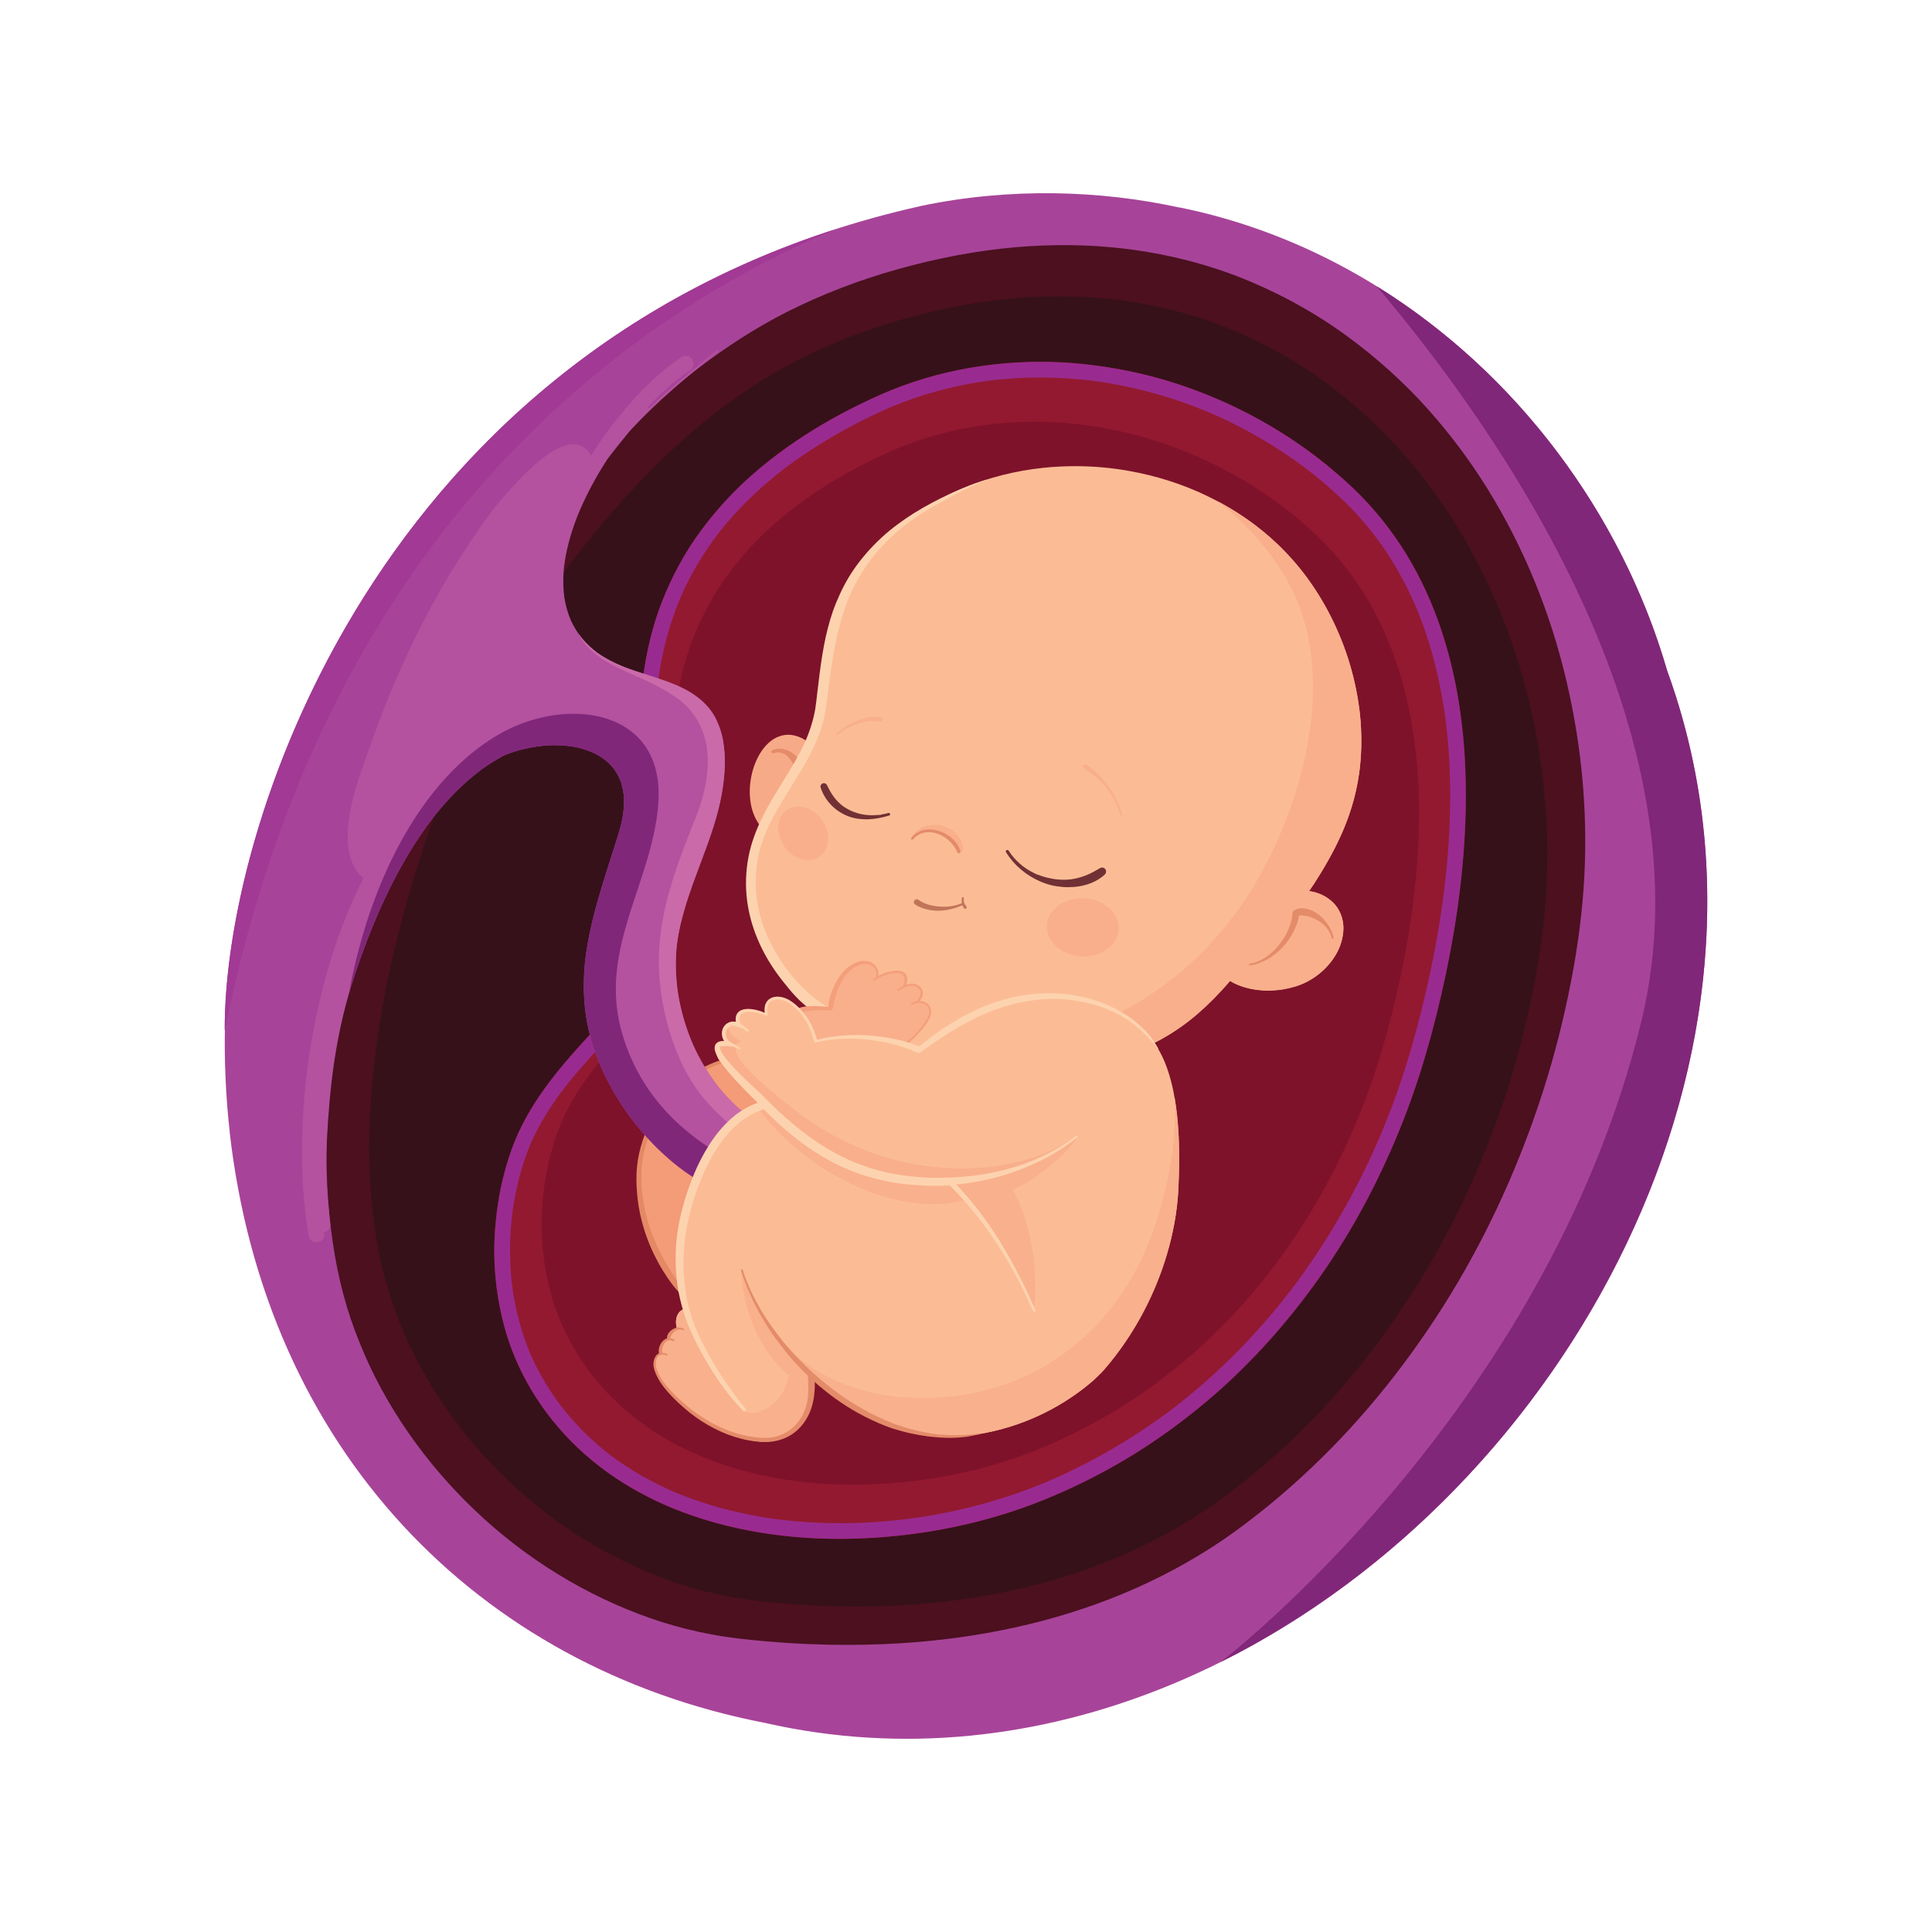
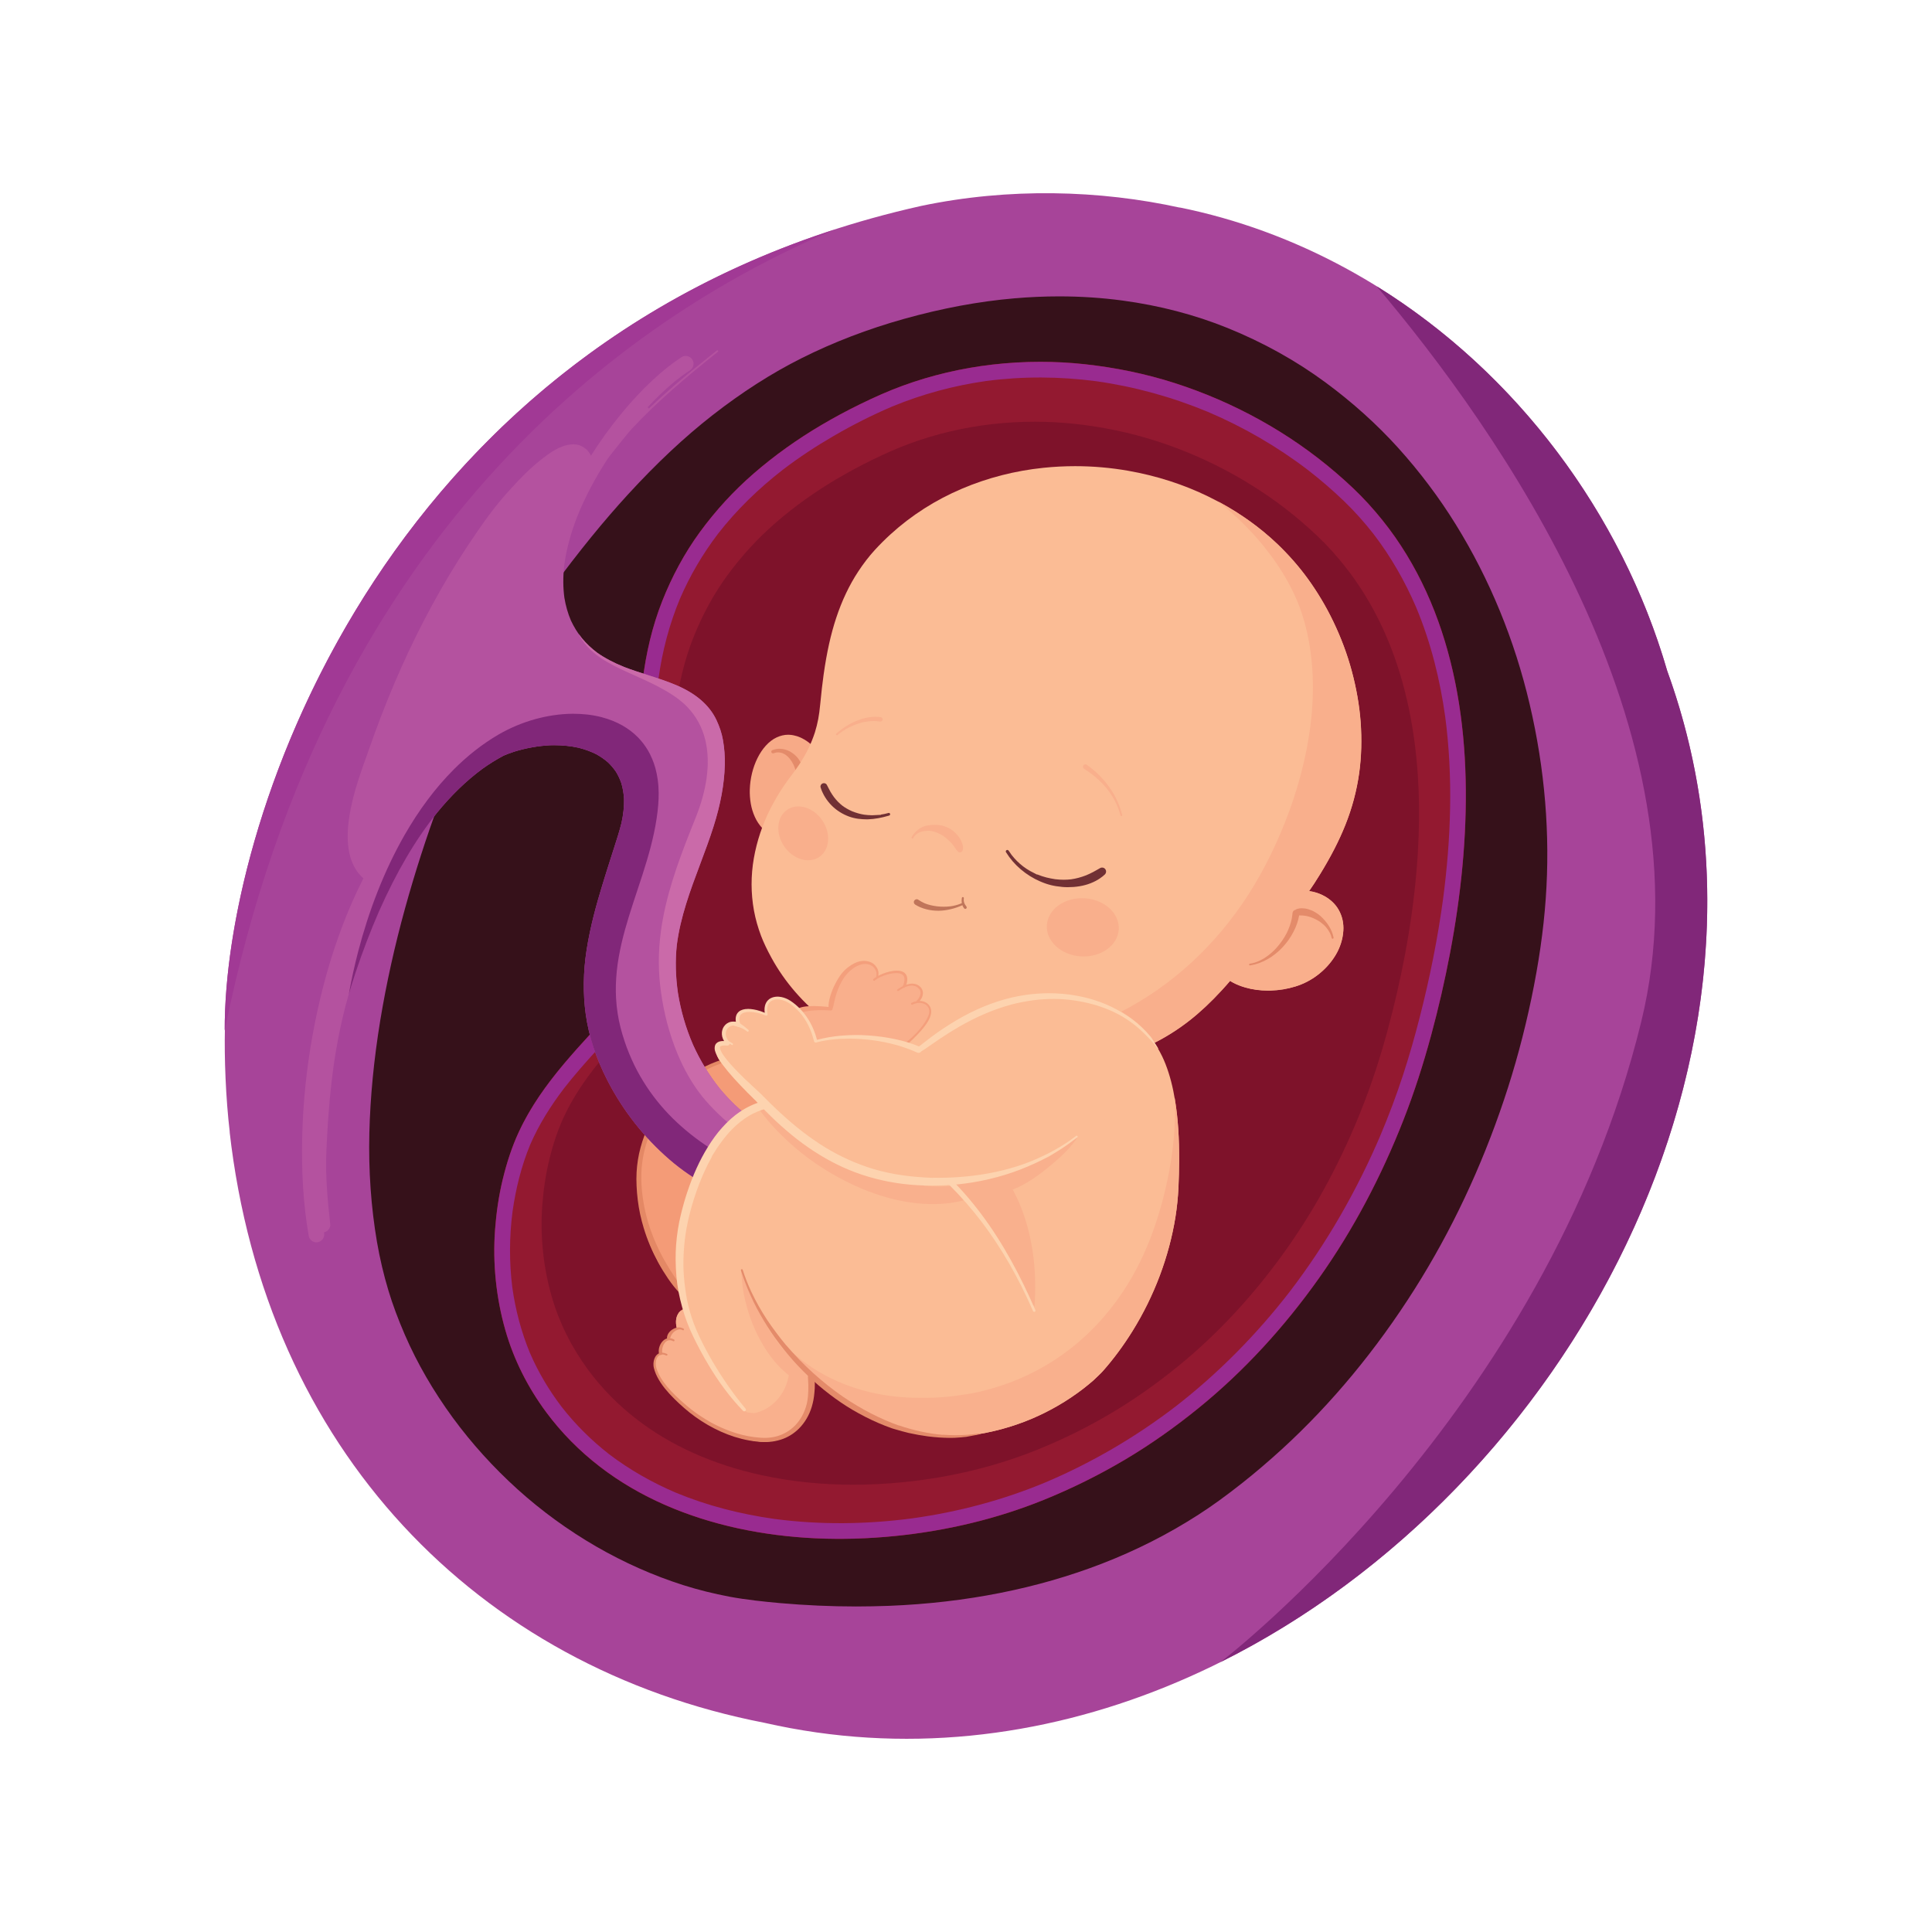
<svg xmlns="http://www.w3.org/2000/svg" version="1.1" id="Layer_1" x="0px" y="0px" width="500px" height="500px" viewBox="0 0 500 500" enable-background="new 0 0 500 500" xml:space="preserve">
  <g>
    <g>
      <path fill="#A74499" d="M431.466,173.6c-16.911-58.359-65.425-107.684-126.421-119.963c0.174,0.046,0.347,0.098,0.521,0.145    c-20.967-4.634-44.515-5.258-67.208-0.48C101.149,83.935,57.923,210.774,58.158,266.708l0.046-0.357    c-0.163,7.298,0.183,17.578,1.28,26.834c-0.026-0.163-0.056-0.323-0.082-0.485c9.283,82.512,64.309,138.781,138.497,153.172    C341.023,478.45,481.656,311.742,431.466,173.6z M138.917,417.258c-0.155-0.1-0.015,0.007-0.559-0.345    C138.543,417.029,138.729,417.144,138.917,417.258z" />
      <path fill="#812779" d="M431.466,173.6c-11.812-40.765-39.049-77.118-75.185-99.52c31.14,36.767,86.802,115.195,68.476,190.326    C400.019,365.834,316.02,430.04,315.876,430.149C405.943,385.26,467.275,272.162,431.466,173.6z" />
      <path fill="#A13995" d="M216.251,59.323C96.471,97.902,57.935,213.9,58.158,266.708l0.046-0.357    c-0.001,0.049-0.002,0.1-0.003,0.148C85.124,133.26,167.435,79.752,216.251,59.323z" />
    </g>
    <g>
-       <path fill="#4C101F" d="M275.282,63.436c-4.048,0-8.216,0.181-12.388,0.54c-9.801,0.846-20.036,2.75-30.425,5.658    c-10.038,2.807-19.602,6.476-28.426,10.9c-8.219,4.119-16.514,9.435-24.657,15.799c-7.711,6.03-15.307,13.149-23.222,21.761    c-6.763,7.358-13.652,15.826-21.057,25.886c-2.036,2.764-4.135,5.699-6.604,9.236l-0.865,1.237    c-0.676,0.965-1.353,1.93-2.011,2.909c-1.081,1.602-1.999,3.256-2.727,4.916c-0.147,0.338-0.283,0.708-0.271,1.114    c-2.524,4.214-4.931,8.558-7.153,12.906c-4,7.842-7.703,16.474-11.652,27.164c-3.542,9.596-6.706,19.412-9.401,29.178    c-2.869,10.375-5.172,20.796-6.85,30.972c-1.771,10.762-2.788,21.26-3.025,31.203c-0.244,10.354,0.465,20.476,2.108,30.088    c0.779,4.543,1.84,9.058,3.155,13.418c1.169,3.877,2.663,7.901,4.57,12.3c3.381,7.799,7.837,15.501,13.247,22.893    c5.201,7.105,11.228,13.767,17.913,19.798c13.363,12.055,29.214,21.216,45.842,26.497c4.072,1.289,8.384,2.365,12.817,3.196    c4.652,0.871,9.413,1.358,13.866,1.754c7.012,0.623,14.099,0.939,21.065,0.939c3.062,0,6.158-0.061,9.202-0.182    c21.156-0.84,40.915-4.753,58.727-11.632c9.427-3.642,18.439-8.215,26.786-13.593c3.726-2.399,7.572-5.183,12.101-8.761    c3.587-2.832,7.274-5.98,10.96-9.352c13.703-12.547,26.051-27.445,36.701-44.283c10.076-15.931,18.385-33.538,24.696-52.333    c3.007-8.954,5.549-18.367,7.557-27.979c2.041-9.762,3.339-18.779,3.966-27.567c1.268-17.759-0.224-35.858-4.432-53.794    c-4.189-17.845-11.053-34.558-20.404-49.675c-4.644-7.51-10.038-14.676-16.029-21.297c-5.852-6.466-12.556-12.508-19.931-17.956    c-8.216-6.068-17.37-11.164-27.207-15.145c-9.002-3.641-18.746-6.185-28.962-7.56C287.156,63.824,281.242,63.436,275.282,63.436" />
      <path fill="#36111A" d="M274.097,76.702c-3.796,0-7.698,0.171-11.594,0.508c-9.157,0.787-18.738,2.571-28.477,5.301    c-9.388,2.62-18.338,6.052-26.601,10.2c-7.684,3.844-15.45,8.817-23.086,14.784c-7.22,5.649-14.328,12.31-21.726,20.364    c-6.345,6.91-12.791,14.835-19.706,24.227c-1.944,2.642-3.908,5.389-6.18,8.648l-0.809,1.156l-0.057,0.081    c-0.616,0.875-1.233,1.751-1.824,2.644c-1.02,1.512-1.881,3.061-2.556,4.602c-0.132,0.301-0.267,0.662-0.26,1.054    c-2.43,4.062-4.679,8.122-6.683,12.061c-3.756,7.361-7.221,15.438-10.908,25.421c-3.31,8.967-6.27,18.153-8.795,27.3    c-2.684,9.701-4.843,19.457-6.419,28.995c-1.649,10.043-2.601,19.866-2.828,29.195c-0.231,9.659,0.432,19.133,1.971,28.16    c0.739,4.277,1.734,8.504,2.959,12.564c1.087,3.614,2.485,7.38,4.276,11.514c3.163,7.291,7.334,14.503,12.399,21.433    c4.859,6.632,10.5,12.866,16.766,18.526c12.508,11.279,27.347,19.855,42.908,24.798c3.749,1.19,7.787,2.199,12.001,2.998    c4.3,0.796,8.78,1.26,12.98,1.642c6.643,0.58,13.274,0.875,19.709,0.875c2.644,0,5.541-0.057,8.61-0.168    c19.812-0.792,38.307-4.459,54.967-10.898c8.827-3.405,17.26-7.684,25.063-12.717c3.487-2.241,7.088-4.845,11.332-8.2    c3.315-2.619,6.766-5.563,10.259-8.751c12.824-11.742,24.38-25.685,34.347-41.446c9.437-14.92,17.212-31.396,23.106-48.971    c2.812-8.356,5.195-17.165,7.079-26.184c1.914-9.172,3.128-17.613,3.713-25.806c1.187-16.62-0.211-33.559-4.154-50.344    c-3.911-16.679-10.335-32.32-19.093-46.485c-4.332-7.012-9.38-13.72-15-19.941c-5.469-6.042-11.747-11.694-18.656-16.8    c-7.676-5.672-16.244-10.44-25.467-14.171c-8.428-3.411-17.548-5.794-27.109-7.084C285.206,77.065,279.671,76.702,274.097,76.702" />
    </g>
    <g>
      <path fill="#931930" d="M269.249,93.621c-4.068,0-8.232,0.239-12.375,0.711c-8.044,0.933-15.881,2.781-23.292,5.493    c-3.369,1.228-6.866,2.745-11.002,4.772c-3.313,1.614-6.674,3.421-9.99,5.372c-6.333,3.729-12.246,7.964-17.574,12.588    c-5.149,4.47-9.827,9.564-13.901,15.137c-3.878,5.314-7.157,11.323-9.745,17.862c-2.451,6.196-4.164,13.173-5.092,20.737    c-1.186,9.693-0.548,19.578,0.067,29.136l0.052,0.827l0.014,0.193c0.698,10.849,1.417,22.046,0.013,32.991    c-0.4,2.821-0.948,5.591-1.628,8.23c-0.647,2.499-1.531,5.11-2.626,7.761c-0.618,1.428-1.316,2.836-2.076,4.187    c-1.691,1.883-3.416,3.752-5.142,5.622c-7.763,8.401-15.785,17.083-20.719,27.747c-1.676,3.626-3.029,7.622-4.14,12.221    c-0.976,4.02-1.645,8.396-1.989,13.009c-0.644,8.671,0.279,17.675,2.668,26.035c2.143,7.51,5.694,14.648,10.555,21.213    c3.9,5.268,8.582,10.023,13.919,14.13c9.81,7.555,21.833,12.922,35.739,15.954c8.32,1.807,17.149,2.724,26.244,2.724    c4.688,0,9.536-0.248,14.412-0.737c13.564-1.366,26.494-4.506,38.429-9.331c7.273-2.938,14.387-6.461,21.142-10.473    c6.379-3.783,12.764-8.262,18.979-13.313c11.489-9.325,21.989-20.656,31.209-33.677c8.619-12.161,15.966-25.928,21.838-40.921    c2.673-6.824,5.019-14.004,7.171-21.955c1.89-6.975,3.527-14.092,4.867-21.152c3.015-15.886,4.378-31.044,4.049-45.05    c-0.376-16.097-3.081-30.709-8.04-43.43c-2.701-6.933-6.132-13.399-10.196-19.217c-2.077-2.971-4.417-5.887-6.951-8.67    c-2.358-2.586-5.027-5.139-8.4-8.033c-11.934-10.244-26.368-18.265-41.742-23.198c-7.367-2.363-15.235-4.01-23.388-4.892    C276.821,93.825,273,93.621,269.249,93.621" />
      <path fill="#7E122A" d="M267.801,109.137c-3.636,0-7.394,0.216-11.172,0.642c-7.273,0.848-14.35,2.519-21.038,4.966    c-3.061,1.114-6.217,2.483-9.933,4.309c-3.003,1.463-6.036,3.095-9.02,4.85c-5.727,3.37-11.068,7.195-15.874,11.365    c-4.638,4.029-8.861,8.628-12.551,13.668c-3.501,4.796-6.46,10.225-8.799,16.134c-2.216,5.602-3.763,11.903-4.6,18.73    c-1.072,8.751-0.497,17.676,0.06,26.307l0.047,0.746l0.012,0.175c0.629,9.79,1.279,19.903,0.012,29.787    c-0.361,2.541-0.854,5.039-1.467,7.425c-0.578,2.231-1.376,4.588-2.371,7.007c-0.561,1.292-1.192,2.564-1.875,3.78    c-1.427,1.587-2.885,3.166-4.346,4.748l-0.295,0.318c-7.004,7.58-14.249,15.42-18.71,25.061    c-1.513,3.268-2.735,6.876-3.737,11.035c-0.884,3.641-1.49,7.596-1.799,11.752c-0.582,7.833,0.252,15.964,2.413,23.515    c1.93,6.772,5.136,13.22,9.529,19.16c3.53,4.763,7.76,9.055,12.571,12.756c8.854,6.819,19.712,11.667,32.275,14.408    c7.516,1.634,15.49,2.463,23.699,2.463c4.212,0,8.591-0.224,13.012-0.664c12.263-1.24,23.939-4.076,34.704-8.432    c6.587-2.66,13.01-5.842,19.089-9.455c5.751-3.409,11.517-7.452,17.141-12.02c10.381-8.43,19.862-18.662,28.178-30.414    c7.772-10.958,14.408-23.389,19.721-36.947c2.417-6.167,4.534-12.652,6.475-19.823c1.71-6.32,3.19-12.748,4.396-19.105    c2.722-14.344,3.952-28.029,3.655-40.675c-0.339-14.53-2.781-27.724-7.262-39.218c-2.44-6.265-5.539-12.102-9.21-17.351    c-1.869-2.68-3.981-5.316-6.276-7.835c-2.126-2.329-4.535-4.633-7.584-7.252c-10.788-9.254-23.824-16.498-37.695-20.946    c-6.666-2.139-13.772-3.627-21.123-4.423C274.594,109.32,271.144,109.137,267.801,109.137" />
      <path fill="#992B90" d="M256.878,94.361c-7.951,0.917-15.766,2.738-23.287,5.486c-3.757,1.372-7.409,3.014-11.002,4.772    c-3.396,1.66-6.726,3.455-9.986,5.371c-6.214,3.659-12.121,7.857-17.569,12.588c-5.193,4.507-9.845,9.587-13.9,15.136    c-4.02,5.5-7.237,11.523-9.74,17.853c-2.63,6.649-4.219,13.637-5.088,20.728c-1.218,9.948-0.522,19.996,0.119,29.961    c0.709,11.042,1.438,22.164,0.027,33.183c-0.394,2.777-0.927,5.524-1.63,8.24c-0.687,2.646-1.584,5.236-2.628,7.762    c-0.624,1.436-1.31,2.835-2.076,4.188c-9.431,10.521-19.848,20.379-25.86,33.37c-1.81,3.915-3.126,8.028-4.139,12.219    c-1.033,4.261-1.66,8.628-1.986,13c-0.651,8.726,0.262,17.616,2.665,26.025c2.184,7.651,5.822,14.818,10.549,21.204    c3.96,5.349,8.649,10.073,13.918,14.127c10.452,8.05,22.892,13.151,35.727,15.945c13.308,2.896,27.117,3.351,40.647,1.989    c13.151-1.319,26.157-4.37,38.419-9.324c7.3-2.952,14.369-6.452,21.141-10.473c6.652-3.949,12.972-8.438,18.973-13.311    c11.929-9.681,22.335-21.145,31.203-33.669c8.967-12.657,16.183-26.487,21.838-40.919c2.811-7.174,5.157-14.516,7.171-21.953    c1.891-6.985,3.516-14.04,4.862-21.146c2.815-14.825,4.405-29.947,4.048-45.047c-0.343-14.755-2.658-29.625-8.036-43.42    c-2.644-6.778-6.028-13.249-10.196-19.215c-2.122-3.032-4.457-5.924-6.95-8.662c-2.608-2.865-5.455-5.508-8.396-8.032    c-12.171-10.449-26.469-18.298-41.732-23.196c-7.602-2.437-15.448-4.03-23.381-4.884c-3.772-0.406-7.565-0.607-11.356-0.607    C265.116,93.65,260.984,93.888,256.878,94.361 M283.749,98.667c9.912,1.398,19.596,4.081,28.838,7.918    c9.243,3.928,17.96,8.982,25.941,15.078c3.23,2.509,6.336,5.174,9.284,8.012c2.773,2.668,5.334,5.552,7.702,8.581    c4.442,5.817,8.087,12.172,10.974,18.894c3.81,9.113,6.206,18.731,7.553,28.503c-0.019-0.132-0.034-0.263-0.052-0.396    c2.108,15.803,1.537,31.856-0.554,47.625l0.074-0.536c-1.394,10.364-3.455,20.623-6.043,30.752    c-1.292,5.063-2.72,10.087-4.342,15.052c-1.743,5.343-3.729,10.605-5.914,15.783c0.071-0.16,0.137-0.322,0.207-0.479    c-6.181,14.548-14.076,28.345-23.693,40.901c-8.577,11.073-18.455,21.088-29.529,29.673    c-10.313,7.893-21.569,14.478-33.519,19.566c-11.084,4.63-22.736,7.716-34.631,9.361c-11.823,1.558-23.829,1.707-35.66,0.138    c-8.732-1.227-17.321-3.408-25.473-6.787c-6.146-2.627-11.975-5.924-17.297-9.974c-4.578-3.573-8.699-7.669-12.276-12.251    c-3.268-4.301-6.035-8.948-8.183-13.909c-2.261-5.471-3.768-11.198-4.583-17.059c-0.805-6.48-0.769-13.018,0.06-19.495    c0.836-5.923,2.274-11.794,4.557-17.332c2.286-5.276,5.343-10.129,8.83-14.69c2.672-3.423,5.542-6.672,8.468-9.875    c0.503-0.014,1.004-0.216,1.406-0.577c2.72-2.452,5.101-5.214,7.044-8.324c0.193-0.308,0.38-0.619,0.56-0.933    c1.411-1.582,2.797-3.183,4.146-4.819c0.354-0.428,0.592-0.852,0.592-1.425c0-0.532-0.217-1.051-0.592-1.428    c-0.154-0.153-0.332-0.281-0.524-0.376c0.227-0.629,0.444-1.262,0.653-1.897c1.39-4.216,2.206-8.586,2.776-12.983    c0.574-4.447,0.747-8.943,0.749-13.424c0.007-8.879-0.797-17.738-1.284-26.596c-0.238-4.359-0.393-8.721-0.325-13.084    c0.057-3.461,0.312-6.916,0.749-10.35c0.972-7.06,2.787-13.957,5.524-20.537c2.59-6.014,5.918-11.66,9.884-16.868    c4.847-6.216,10.526-11.703,16.747-16.532c4.205-3.211,8.628-6.118,13.204-8.772c4.855-2.814,9.894-5.37,15.06-7.571    c7.823-3.238,16.012-5.443,24.393-6.627C264.716,97.356,274.291,97.418,283.749,98.667 M231.094,105.127    c-0.072,0.032-0.144,0.063-0.217,0.092C230.95,105.19,231.022,105.158,231.094,105.127 M230.819,105.245    c-0.069,0.028-0.139,0.058-0.208,0.086C230.68,105.302,230.75,105.273,230.819,105.245 M176.058,154.741    c-0.025,0.062-0.051,0.124-0.077,0.185C176.006,154.864,176.031,154.802,176.058,154.741 M175.95,154.999    c-0.031,0.074-0.063,0.147-0.096,0.221C175.886,155.147,175.917,155.073,175.95,154.999 M162.173,255.492    c-0.044,0.108-0.09,0.216-0.135,0.324C162.083,255.708,162.128,255.6,162.173,255.492 M146.314,281.215    c-0.07,0.092-0.14,0.183-0.211,0.275C146.173,281.398,146.244,281.307,146.314,281.215 M137.169,350.206    c0.048,0.114,0.096,0.228,0.142,0.342C137.264,350.434,137.217,350.32,137.169,350.206 M270.658,383.603    c-0.09,0.037-0.179,0.076-0.267,0.113C270.479,383.679,270.568,383.641,270.658,383.603 M174.647,386.198    c0.087,0.036,0.175,0.072,0.261,0.108C174.821,386.27,174.733,386.234,174.647,386.198 M174.919,386.311    c0.07,0.029,0.14,0.06,0.211,0.091C175.06,386.371,174.989,386.341,174.919,386.311" />
    </g>
    <g>
      <path fill="#F49B77" d="M194.303,273.82c-0.525,0-1.047,0.011-1.572,0.035c-1.16,0.075-2.309,0.205-3.415,0.389    c-2.144,0.389-4.271,1.063-6.322,2.003c-3.847,1.743-7.427,4.594-10.354,8.241c-1.285,1.625-2.412,3.346-3.348,5.117    c-0.907,1.712-1.676,3.538-2.287,5.426c-1.182,3.633-1.782,7.53-1.782,11.585c-0.004,3.892,0.574,7.828,1.719,11.704    c1.123,3.831,2.781,7.444,4.927,10.736c2.185,3.379,4.833,6.323,7.869,8.753c1.407,1.12,2.597,1.925,3.748,2.536    c1.028,0.548,2.074,0.97,3.111,1.251c1.099,0.312,2.214,0.469,3.315,0.469c0.892,0,1.795-0.104,2.68-0.308    c1.81-0.389,3.615-1.228,5.364-2.498c1.668-1.224,3.255-2.796,4.722-4.673c1.453-1.88,2.752-3.969,3.968-6.388    c2.363-4.724,4.086-10.052,5.123-15.831c1.056-5.902,1.268-11.558,0.63-16.809c-0.349-2.813-0.906-5.316-1.701-7.648    c-0.836-2.451-1.916-4.615-3.212-6.435c-1.388-1.964-3.049-3.596-4.94-4.844c-0.604-0.396-1.203-0.738-1.783-1.015    c2.658,0.5,4.83,1.088,6.634,1.815c1.242,0.53,2.295,1.135,3.223,1.848l-0.014-0.171c0.764,0.793,1.198,1.27,1.539,1.709    c0.367,0.484,0.682,1.006,0.934,1.556c0.083,0.187,0.281,0.306,0.44,0.341c0.062,0.019,0.124,0.038,0.195,0.038    c0.113,0,0.242-0.039,0.372-0.113c0.163-0.092,0.291-0.256,0.333-0.43c0.067-0.234-0.006-0.435-0.067-0.564    c-1.26-2.777-4.006-4.865-8.167-6.206c-1.581-0.512-3.349-0.894-5.565-1.208c-1.652-0.217-3.402-0.35-5.2-0.396    C195.046,273.823,194.675,273.82,194.303,273.82" />
      <path fill="#E48865" d="M186.864,274.24c-2.052,0.644-4.02,1.502-5.879,2.58c-1.855,1.075-3.585,2.364-5.181,3.795    c-1.604,1.439-3.06,3.058-4.353,4.78c-1.306,1.736-2.423,3.599-3.389,5.542c-1.916,3.855-3.075,8.116-3.312,12.416    c-0.067,1.165-0.057,2.335-0.007,3.501c0.052,1.257,0.157,2.507,0.316,3.753c0.153,1.222,0.349,2.437,0.609,3.642    c0.255,1.194,0.567,2.373,0.918,3.543c0.935,3.102,2.206,6.092,3.753,8.935c0.784,1.442,1.649,2.84,2.573,4.197    c0.473,0.69,0.97,1.366,1.492,2.02c0.245,0.312,0.508,0.606,0.764,0.911c0.291,0.34,0.584,0.672,0.892,0.994    c0.235,0.249,0.613,0.298,0.882,0.07c0.123-0.108,0.204-0.262,0.214-0.427c0.013-0.182-0.049-0.312-0.147-0.455    c-0.314-0.468-0.643-0.928-0.958-1.396c-0.616-0.941-1.257-1.864-1.876-2.803l0.116,0.18c-1.288-1.968-2.482-3.995-3.536-6.1    c-1.031-2.048-1.903-4.173-2.637-6.347c-1.149-3.498-1.863-7.133-2.088-10.807c-0.079-1.451-0.089-2.897,0.022-4.344    c0.105-1.366,0.315-2.724,0.596-4.066l-0.031,0.157c0.598-2.811,1.585-5.526,2.887-8.085c1.32-2.542,2.955-4.911,4.872-7.041    c-0.017,0.02-0.035,0.038-0.052,0.057c1.769-1.947,3.757-3.676,5.953-5.13c-0.031,0.021-0.063,0.045-0.094,0.067    c1.992-1.307,4.132-2.375,6.392-3.144c-0.012,0.004-0.024,0.007-0.037,0.011c0.031-0.01,0.062-0.02,0.092-0.029    c0.005-0.002,0.011-0.004,0.017-0.005c-0.003,0.001-0.004,0.002-0.007,0.002c0.131-0.041,0.261-0.084,0.392-0.124    c0.228-0.07,0.393-0.255,0.343-0.508c-0.036-0.184-0.22-0.357-0.413-0.357C186.926,274.226,186.894,274.23,186.864,274.24     M174.374,283.388c0.011-0.011,0.02-0.023,0.031-0.035C174.396,283.365,174.386,283.378,174.374,283.388 M186.627,275.219    c-0.018,0.006-0.036,0.013-0.055,0.019c0.022-0.006,0.044-0.013,0.065-0.022C186.634,275.217,186.63,275.218,186.627,275.219" />
    </g>
    <g>
      <path fill="#B4529F" d="M203.584,295.94c-0.048-0.473-0.153-0.971-0.583-1.41c-0.07-0.07-0.144-0.137-0.225-0.196    c-0.132-0.128-0.275-0.224-0.422-0.285c-2.575-1.055-5.119-2.496-7.779-4.407c-3.037-2.256-5.845-4.933-8.341-7.956    c-2.733-3.418-5.056-7.233-6.908-11.339c-1.846-4.27-3.155-8.764-3.889-13.358c-0.616-4.266-0.716-8.428-0.298-12.369    c0.916-7.314,3.533-14.285,6.065-21.028c1.183-3.152,2.406-6.412,3.441-9.665c1.83-5.756,2.786-10.98,2.92-15.972    c0.059-2.142-0.108-4.329-0.494-6.5c-0.298-1.682-0.842-3.348-1.664-5.097c-1.784-3.784-5.219-6.793-10.207-8.944    c-2.498-1.078-5.128-1.921-7.672-2.736c-1.974-0.633-4.017-1.287-5.984-2.047c-2.76-1.106-5.06-2.324-7.036-3.724    c-1.449-1.092-2.761-2.334-3.899-3.689c-1.132-1.431-2.098-2.999-2.869-4.658c-0.776-1.828-1.34-3.797-1.677-5.856    c-0.349-2.553-0.372-5.295-0.067-8.152c0.505-4.068,1.608-8.259,3.372-12.812c1.958-4.895,4.55-9.835,7.714-14.741    c0.231-0.32,0.462-0.64,0.695-0.959c1.658-2.129,3.342-4.236,5.066-6.312c0.263-0.29,0.519-0.588,0.785-0.875    c6.55-7.017,13.918-13.201,21.396-19.191c0.256-0.206,0.512-0.41,0.767-0.613c0.098-0.076,0.108-0.22,0.031-0.315    c-0.044-0.054-0.108-0.081-0.174-0.081c-0.05,0-0.1,0.016-0.141,0.049c-3.718,2.965-7.415,5.959-11.019,9.068    c-2.27,1.96-4.495,3.972-6.665,6.04c-0.001-0.004-0.004-0.005-0.005-0.009c0.018-0.028,0.043-0.052,0.047-0.088    c0.007-0.06-0.01-0.119-0.048-0.165c-0.038-0.045-0.092-0.077-0.151-0.081c-0.009-0.001-0.018-0.002-0.028-0.002    c-0.048,0-0.105,0.015-0.137,0.051c-0.14,0.144-0.273,0.294-0.412,0.439c2.492-2.732,5.023-5.165,7.637-7.323l-0.003,0.002    l0.113-0.093c1.288-1.027,2.495-1.9,3.693-2.67c0.94-0.605,1.236-1.856,0.661-2.789c-0.367-0.595-1.039-0.964-1.751-0.964    c-0.377,0-0.736,0.105-1.038,0.302c-2.464,1.588-4.922,3.549-7.735,6.175c-2.628,2.455-5.202,5.221-7.864,8.456    c-2.901,3.527-5.548,7.188-7.864,10.884c-0.335-0.716-0.802-1.323-1.335-1.756c-0.62-0.504-1.2-0.817-1.88-1.013    c-0.41-0.121-0.86-0.182-1.34-0.182c-0.189,0-0.379,0.007-0.561,0.028c-3.042,0.308-5.665,2.232-8.093,4.176    c-2.899,2.327-5.439,5.001-7.329,7.069c-1.741,1.905-3.38,3.841-4.868,5.754c-1.406,1.805-2.732,3.718-4.014,5.568    c-1.676,2.409-3.301,4.876-5.006,7.591c-3.068,4.877-6.088,10.183-8.978,15.77c-5.242,10.144-9.848,20.966-14.083,33.084    c-0.289,0.827-0.582,1.65-0.877,2.474c-0.579,1.62-1.178,3.296-1.717,4.963c-1.179,3.642-1.947,6.699-2.417,9.62    c-0.598,3.762-0.614,6.829-0.044,9.653c0.286,1.438,0.837,2.867,1.594,4.127c0.531,0.888,1.223,1.718,2.06,2.468    c-2.426,4.741-4.636,9.928-6.575,15.403c-2.789,7.872-5.028,16.476-6.656,25.574c-1.493,8.359-2.368,16.884-2.597,25.341    c-0.265,9.574,0.282,18.142,1.67,26.192c0.164,0.956,1.027,1.678,2.007,1.678c0.111,0,0.223-0.01,0.335-0.028    c1.079-0.188,1.835-1.263,1.649-2.346c-0.012-0.072-0.021-0.147-0.034-0.219c0.369-0.074,0.716-0.247,0.989-0.508    c0.354-0.33,0.691-0.925,0.634-1.432c-0.388-3.557-0.746-7.122-0.942-10.697c-0.101-1.852-0.147-3.708-0.136-5.564    c0.011-1.817,0.105-3.637,0.193-5.452c0.335-6.867,0.914-13.723,1.91-20.526c0.592-3.903,1.324-7.784,2.228-11.627    c0.9-3.834,2.006-7.612,3.256-11.348c1.792-5.364,3.802-10.659,6.064-15.84c4.007-9.061,8.828-17.84,15.036-25.593    c3.468-4.249,7.368-8.148,11.793-11.405c1.739-1.24,3.555-2.36,5.432-3.365c0.354-0.15,0.709-0.297,1.065-0.444    c0.582-0.22,1.164-0.429,1.748-0.618c3.09-0.939,6.218-1.492,9.297-1.645c0.328-0.009,0.656-0.014,0.983-0.014    c2.195,0,4.313,0.22,6.298,0.652c1.679,0.418,3.237,0.988,4.633,1.694c1.116,0.616,2.132,1.322,3.02,2.1    c0.775,0.74,1.471,1.561,2.068,2.439c0.564,0.92,1.036,1.922,1.4,2.98c0.369,1.258,0.602,2.62,0.689,4.049    c0.042,1.989-0.178,4.036-0.672,6.258c-0.513,2.085-1.188,4.169-1.84,6.183c-0.179,0.554-0.357,1.106-0.533,1.66l-0.389,1.223    c-0.761,2.392-1.522,4.786-2.252,7.19c-1.357,4.467-3.038,10.383-3.998,16.541c-0.889,5.714-0.966,11.323-0.228,16.669    c0.786,5.668,2.688,11.453,5.652,17.198c3.998,7.765,9.374,14.604,15.978,20.332c3.211,2.788,6.81,5.239,10.695,7.286    c1.887,0.993,3.836,1.87,5.792,2.61c1.788,0.676,3.74,1.261,5.971,1.786c0.094,0.089,0.204,0.17,0.331,0.244    c0.308,0.184,0.665,0.282,1.031,0.282c0.179,0,0.356-0.024,0.526-0.07c0.55-0.15,0.883-0.48,1.213-0.929    C202.407,306.349,204.111,300.923,203.584,295.94z" />
      <path fill="#CA6AA9" d="M150.214,164.913c0.319,0.54,0.668,1.054,1.051,1.551c0.472,0.603,0.984,1.172,1.54,1.698    c0.518,0.491,1.06,0.949,1.624,1.383c0.876,0.659,1.789,1.258,2.735,1.8c2.301,1.33,4.73,2.41,7.154,3.495    c2.573,1.152,5.15,2.315,7.601,3.718c0.652,0.371,1.295,0.756,1.926,1.166c0.634,0.413,1.264,0.84,1.862,1.306    c0.759,0.592,1.492,1.228,2.16,1.929c0.546,0.574,1.068,1.177,1.54,1.814c0.522,0.714,1.008,1.457,1.418,2.241    c0.353,0.665,0.672,1.348,0.941,2.054c0.308,0.806,0.574,1.628,0.771,2.465c0.175,0.736,0.315,1.475,0.413,2.224    c0.224,1.681,0.276,3.382,0.168,5.076c-0.108,1.692-0.34,3.372-0.692,5.028c-0.367,1.733-0.841,3.442-1.412,5.116    c-0.298,0.868-0.616,1.73-0.956,2.584c-0.42,1.044-0.84,2.086-1.253,3.133c-1.706,4.31-3.357,8.645-4.727,13.074    c-0.676,2.185-1.295,4.391-1.81,6.621c-0.266,1.156-0.516,2.318-0.725,3.488c-0.196,1.078-0.371,2.164-0.518,3.252    c0.004-0.021,0.007-0.038,0.011-0.06c-0.35,2.661-0.547,5.347-0.529,8.032c0.007,1.327,0.052,2.654,0.157,3.978    c0.094,1.169,0.22,2.335,0.375,3.498v-0.011c0.385,2.804,0.924,5.591,1.655,8.326c0.364,1.359,0.767,2.71,1.219,4.044    c0.454,1.338,0.952,2.658,1.495,3.956l-0.021-0.053c0.83,1.968,1.764,3.897,2.836,5.747c0.532,0.914,1.085,1.81,1.677,2.682    c0.543,0.797,1.11,1.576,1.706,2.332c-0.007-0.004-0.011-0.01-0.018-0.017c0.652,0.816,1.327,1.611,2.038,2.37    c0.749,0.806,1.512,1.594,2.308,2.353c0.766,0.732,1.55,1.451,2.363,2.136c0.715,0.606,1.443,1.19,2.185,1.761    c1.835,1.383,3.76,2.654,5.77,3.778c0.98,0.546,1.972,1.068,2.988,1.55c0.935,0.448,1.884,0.872,2.843,1.268    c-0.017-0.006-0.038-0.013-0.056-0.02c0.529,0.217,1.06,0.427,1.594,0.628c0.108-1.171,0.105-2.33-0.014-3.467    c-0.049-0.472-0.154-0.973-0.593-1.421c-0.07-0.07-0.143-0.136-0.224-0.2c-0.147-0.136-0.287-0.23-0.43-0.284    c-2.588-1.065-5.13-2.507-7.773-4.408c-3.028-2.244-5.834-4.919-8.34-7.955c-2.731-3.418-5.055-7.23-6.905-11.334    c-1.841-4.264-3.15-8.756-3.883-13.35c-0.62-4.265-0.721-8.425-0.298-12.367c0.907-7.293,3.519-14.25,6.043-20.976l0.074-0.2    c1.163-3.099,2.364-6.306,3.383-9.513c1.831-5.76,2.79-10.984,2.927-15.976c0.056-2.143-0.112-4.331-0.494-6.502    c-0.301-1.688-0.848-3.357-1.671-5.106c-1.782-3.788-5.22-6.8-10.216-8.949c-2.507-1.085-5.217-1.95-7.604-2.713    c-2.004-0.644-4.076-1.309-6.051-2.069c-2.759-1.106-5.06-2.325-7.031-3.725c-1.457-1.1-2.77-2.342-3.897-3.686    c-0.326-0.412-0.639-0.837-0.937-1.271C149.85,164.267,150.023,164.596,150.214,164.913 M171.033,256.517    c0.004,0.018,0.007,0.036,0.007,0.049C171.037,256.55,171.037,256.536,171.033,256.517 M190.483,292.204    c0.012,0.007,0.022,0.015,0.032,0.021c0.004,0.003,0.008,0.006,0.013,0.01c-0.004-0.004-0.009-0.006-0.013-0.01    C190.503,292.218,190.493,292.212,190.483,292.204" />
      <path fill="#812779" d="M148.078,184.721h0.056c-1.631,0.02-3.262,0.147-4.881,0.389c-0.827,0.122-1.645,0.269-2.461,0.444    c-0.756,0.164-1.509,0.349-2.255,0.553c0.018-0.007,0.038-0.011,0.057-0.018c-1.712,0.476-3.4,1.054-5.035,1.75    c-0.791,0.336-1.576,0.69-2.342,1.076c-0.771,0.388-1.527,0.794-2.273,1.228c0.014-0.011,0.032-0.021,0.049-0.031    c-2.125,1.246-4.166,2.64-6.1,4.166c-0.98,0.773-1.943,1.576-2.875,2.412c-0.878,0.784-1.732,1.594-2.566,2.424    c0.014-0.014,0.028-0.025,0.042-0.038c-2.479,2.482-4.769,5.147-6.866,7.961c-1.092,1.468-2.147,2.97-3.144,4.507    c-0.963,1.484-1.881,2.994-2.763,4.524c0.011-0.018,0.017-0.035,0.028-0.052c-5.413,9.468-9.316,19.747-12.069,30.286    c0-0.007,0.004-0.013,0.004-0.017c-0.944,3.648-1.754,7.334-2.418,11.046c0.521-1.804,1.097-3.647,1.734-5.553    c1.845-5.526,3.886-10.854,6.058-15.84c4.541-10.252,9.46-18.624,15.039-25.584c3.701-4.534,7.668-8.372,11.792-11.404    c1.743-1.247,3.561-2.377,5.398-3.364l0.865-0.364c0.659-0.252,1.313-0.484,1.974-0.7c3.089-0.935,6.215-1.485,9.29-1.639    c0.329-0.01,0.658-0.013,0.983-0.013c2.199,0,4.314,0.217,6.296,0.651c1.684,0.417,3.242,0.984,4.628,1.688    c1.109,0.617,2.125,1.324,3.014,2.098c0.788,0.753,1.481,1.572,2.066,2.434c0.564,0.921,1.033,1.925,1.4,2.98    c0.367,1.251,0.599,2.608,0.686,4.044c0.042,1.992-0.179,4.037-0.668,6.249c-0.518,2.088-1.222,4.268-1.789,6.015l-0.052,0.169    c-0.182,0.556-0.356,1.109-0.532,1.66l-0.388,1.221l-0.137,0.427l-0.074,0.224c-0.689,2.174-1.383,4.356-2.041,6.54    c-1.359,4.451-3.039,10.354-4.002,16.548c-0.892,5.714-0.966,11.324-0.228,16.67c0.784,5.661,2.685,11.452,5.655,17.205    c4.002,7.77,9.38,14.612,15.98,20.336c3.207,2.787,6.807,5.237,10.7,7.289c1.895,0.998,3.845,1.877,5.791,2.609    c1.804,0.682,3.757,1.268,5.977,1.786c0.074,0.081,0.183,0.161,0.326,0.244c0.311,0.186,0.672,0.288,1.04,0.288    c0.175,0,0.349-0.025,0.532-0.077c0.556-0.15,0.889-0.48,1.218-0.929c1.309-1.762,2.369-3.598,3.164-5.458    c-3.883-1.329-7.696-2.879-11.361-4.734c-3.704-1.872-7.279-4.02-10.591-6.526c-3.27-2.472-6.316-5.262-8.974-8.396    c-1.358-1.604-2.633-3.284-3.78-5.045c-1.139-1.743-2.178-3.55-3.089-5.42c-0.97-2.003-1.824-4.061-2.524-6.173    c-0.777-2.335-1.414-4.719-1.786-7.153c-0.204-1.324-0.354-2.658-0.42-3.995c-0.06-1.124-0.081-2.248-0.052-3.372    c0.07-2.468,0.326-4.926,0.76-7.356c0.417-2.342,0.959-4.66,1.593-6.954c0.662-2.388,1.404-4.75,2.174-7.107    c0.777-2.371,1.58-4.737,2.342-7.111c0.767-2.391,1.495-4.79,2.136-7.22c-0.007,0.021-0.011,0.038-0.017,0.06    c0.634-2.444,1.183-4.913,1.555-7.412c0.179-1.197,0.332-2.401,0.424-3.61c0.08-1.012,0.118-2.024,0.116-3.039v0.057    c-0.018-1.163-0.084-2.332-0.249-3.488c-0.074-0.504-0.154-1.008-0.255-1.508c-0.099-0.469-0.207-0.932-0.329-1.396    c0.001,0.005,0.002,0.011,0.004,0.016c-0.004-0.01-0.006-0.019-0.007-0.028c-0.002-0.009-0.004-0.018-0.007-0.028    c-0.233-0.822-0.5-1.636-0.834-2.42c-0.175-0.417-0.36-0.827-0.563-1.228c-0.169-0.332-0.343-0.655-0.529-0.977    c0.004,0.011,0.01,0.017,0.013,0.028c-0.374-0.634-0.78-1.253-1.236-1.838c-0.437-0.564-0.902-1.099-1.396-1.611    c0.004,0.007,0.007,0.011,0.011,0.018c-0.589-0.592-1.212-1.152-1.881-1.656c-0.668-0.504-1.366-0.963-2.094-1.383    c0.004,0,0.007,0.004,0.014,0.004c-0.834-0.465-1.692-0.885-2.577-1.236c-0.925-0.367-1.866-0.672-2.826-0.928    c0.021,0.004,0.038,0.011,0.06,0.014c-1.236-0.319-2.493-0.556-3.761-0.7c-1.244-0.14-2.494-0.204-3.748-0.204    C148.21,184.721,148.144,184.721,148.078,184.721" />
    </g>
    <g>
      <path fill="#FBBC95" d="M295.943,267.603c-0.144,0.108-0.238,0.277-0.262,0.459c-0.025,0.161,0.013,0.392,0.14,0.525    c0.43,0.423,0.858,0.902,1.264,1.424c-0.063-0.003-0.126-0.003-0.189-0.003c-0.305,0-0.616,0.024-0.928,0.056    c-0.637,0.074-1.275,0.169-1.908,0.281c-1.141,0.206-2.322,0.484-3.613,0.847c-2.16,0.61-4.408,1.481-6.869,2.661    c-4.507,2.149-8.726,4.908-13.008,7.783l-1.499,1.008c-3.641,2.448-7.371,4.957-11.267,7.1c-3.781,2.041-7.21,3.428-10.48,4.244    c-2.346,0.564-4.72,0.852-7.059,0.852l-0.357-0.004c-2.503-0.057-5.055-0.452-7.587-1.18l0.052,0.052    c-2.92-0.892-5.696-1.993-8.291-3.043l-1.62-0.661l-0.2-0.084l-0.098-0.042c-2.188-0.885-4.451-1.803-6.709-2.604    c-3.064-1.085-7.668-2.532-12.265-2.535c-1.664,0-3.288,0.193-4.836,0.571c-1.404,0.343-2.78,0.861-4.089,1.537    c-1.359,0.697-2.692,1.6-3.971,2.685c-1.163,0.994-2.286,2.149-3.547,3.641c-1.034,1.236-2.038,2.595-2.98,4.048    c-3.628,5.546-6.11,12.012-7.178,18.697c-0.518,3.225-0.7,6.716-0.547,10.368c0.154,3.367,0.637,6.848,1.443,10.347    c0.15,0.661,0.311,1.316,0.484,1.971l-0.248-0.018c-0.196,0.028-0.404,0.081-0.659,0.172c-0.343,0.112-0.676,0.301-0.987,0.56    c-0.252,0.21-0.48,0.504-0.662,0.851c-0.094,0.175-0.175,0.35-0.237,0.54c-0.068,0.188-0.108,0.388-0.15,0.588    c-0.088,0.427-0.081,0.851-0.064,1.172c0.018,0.368,0.074,0.736,0.176,1.124c0.02,0.084,0.044,0.172,0.07,0.255    c-0.823,0.26-1.488,0.767-1.923,1.457c-0.224,0.34-0.375,0.753-0.441,1.197c-0.305,0.095-0.62,0.295-0.935,0.581    c-0.287,0.276-0.532,0.62-0.724,1.029c-0.305,0.63-0.442,1.38-0.396,2.22l-0.116,0.077c-0.252,0.164-0.479,0.382-0.679,0.644    c-0.325,0.444-0.508,1.036-0.518,1.67c-0.004,0.606,0.119,1.218,0.4,1.992c0.206,0.589,0.508,1.208,0.948,1.954    c0.711,1.212,1.635,2.476,2.832,3.876c0.911,1.051,1.695,1.866,2.468,2.564c1.747,1.55,3.747,3.007,6.114,4.444    c2.23,1.355,4.607,2.548,7.068,3.543c2.567,1.04,4.59,1.614,6.565,1.866c0.64,0.074,1.264,0.116,1.852,0.116    c1.204,0,2.364-0.154,3.452-0.455c1.563-0.43,2.984-1.18,4.22-2.223c1.152-0.967,2.142-2.217,2.945-3.708    c1.501-2.78,2.268-6.173,2.276-10.076c1.174,1.17,2.384,2.299,3.625,3.383c2.7,1.806,5.464,3.513,8.335,5.041    c1.569,0.837,3.17,1.625,4.797,2.342c1.572,0.69,3.165,1.32,4.783,1.881c-0.007,0-0.014-0.004-0.02-0.004    c2.118,0.725,4.275,1.333,6.466,1.793c1.142,0.238,2.29,0.444,3.442,0.606c1.095,0.149,2.201,0.276,3.306,0.354    c1.887-0.076,3.771-0.258,5.641-0.508h-0.011c2.795-0.379,5.571-0.921,8.295-1.663c2.641-0.718,5.231-1.607,7.756-2.672    l-0.053,0.02c4.74-2.01,9.236-4.618,13.319-7.758c0.882-0.685,1.75-1.396,2.601-2.129c0.465-0.434,0.924-0.871,1.383-1.316    l0.692-0.682l0.179-0.189c2.876-3.214,5.532-6.788,7.934-10.655c5.623-9.054,9.46-19.253,11.107-29.495    c0.396-2.503,0.658-5.038,0.777-7.538c0.105-2.398,0.168-4.685,0.182-6.792c0.038-6.079-0.291-11.079-1.033-15.735    c-0.574-3.586-1.38-6.68-2.465-9.468c-0.543-1.414-1.222-2.811-2.017-4.146c-0.81-1.369-1.723-2.566-2.714-3.56    c-0.14-0.143-0.259-0.231-0.458-0.266l-0.088-0.007C296.223,267.448,296.068,267.505,295.943,267.603 M232.156,369.259    c0.014,0.004,0.024,0.007,0.035,0.014C232.18,369.27,232.17,369.263,232.156,369.259" />
      <path fill="#F9B08D" d="M304.127,284.892c-0.044-0.291-0.094-0.578-0.143-0.861c0.074,1.264,0.106,2.524,0.102,3.788    c-0.004,2.965-0.193,5.931-0.532,8.876c-0.336,2.895-0.809,5.773-1.407,8.624c-0.581,2.77-1.271,5.518-2.08,8.228    c-0.739,2.472-1.565,4.919-2.508,7.321c-2.091,5.311-4.761,10.409-8.073,15.066c-3.214,4.52-6.992,8.649-11.288,12.164    c-2.122,1.736-4.359,3.336-6.702,4.765c-2.401,1.46-4.902,2.763-7.485,3.872c-2.612,1.116-5.298,2.066-8.036,2.812    c-1.478,0.406-2.97,0.77-4.478,1.047c-0.9,0.165-1.804,0.308-2.713,0.42c-0.476,0.081-0.956,0.154-1.436,0.22    c-2.423,0.329-4.866,0.487-7.31,0.522c-1.24,0.02-2.482,0.011-3.725-0.024c-1.068-0.032-2.132-0.084-3.197-0.172    c-2.164-0.182-4.32-0.484-6.449-0.928c-4.594-0.959-9.086-2.518-13.218-4.751c-2.044-1.109-4.012-2.37-5.851-3.798    c-0.932-0.725-1.835-1.488-2.696-2.293c-0.262-0.244-0.522-0.493-0.78-0.746c0.042,0.262,0.081,0.525,0.116,0.788    c0.05,0.38,0.086,0.763,0.119,1.146c-1.124-1.186-2.189-2.425-3.172-3.732c-0.073-0.1-0.14-0.203-0.212-0.302    c-0.46-0.626-0.905-1.265-1.337-1.911c-0.568-0.866-1.112-1.748-1.63-2.644c0.003,0.005,0.006,0.011,0.009,0.016    c-1.22-2.124-2.328-4.32-3.268-6.58c-0.049-0.118-0.158-0.185-0.276-0.204c-0.171-0.394-0.345-0.785-0.516-1.179    c-0.371-0.837-0.725-1.677-1.02-2.546c-0.014-0.044-0.045-0.078-0.084-0.101c-0.205-0.888-0.372-1.786-0.46-2.692    c-0.012-0.148-0.148-0.259-0.292-0.259c-0.012,0-0.024,0.001-0.036,0.003c-0.165,0.021-0.266,0.172-0.252,0.33    c0.156,1.908,0.336,3.82,0.678,5.703c0.186,1.023,0.452,2.037,0.722,3.039c0.274,1.022,0.578,2.03,0.924,3.028    c0.704,2.007,1.576,3.967,2.588,5.834c1.029,1.898,2.213,3.719,3.593,5.381c1.047,1.264,2.22,2.441,3.491,3.484    c0.113,0.092,0.232,0.177,0.347,0.267c-0.292,1.556-0.805,3.077-1.628,4.434c-0.466,0.777-1.012,1.512-1.639,2.167    c-0.654,0.685-1.386,1.309-2.191,1.806c-0.77,0.476-1.596,0.865-2.458,1.139c-0.317,0.1-0.642,0.175-0.966,0.25    c-0.156-0.007-0.313-0.011-0.47-0.021c-0.462-0.033-0.924-0.09-1.386-0.153c-0.052-0.031-0.108-0.056-0.158-0.089    c-0.369-0.231-0.718-0.495-1.052-0.778c-0.059-0.052-0.113-0.109-0.171-0.164c-0.155-0.17-0.321-0.329-0.472-0.501    c-0.784-0.896-1.53-1.821-2.248-2.77c-0.784-1.04-1.562-2.087-2.315-3.148c-1.537-2.164-3.004-4.373-4.349-6.663    c-2.34-3.988-4.35-8.221-5.529-12.703c-0.02,0.007-0.042,0.014-0.063,0.021c-0.34,0.112-0.676,0.301-0.994,0.564    c-0.252,0.213-0.484,0.511-0.662,0.854c-0.094,0.179-0.175,0.354-0.237,0.543c-0.06,0.168-0.102,0.342-0.14,0.518    c-0.101,0.5-0.094,0.928-0.076,1.25c0.02,0.386,0.076,0.753,0.179,1.128c0.02,0.084,0.046,0.172,0.07,0.255    c-0.816,0.238-1.481,0.742-1.923,1.442c-0.22,0.333-0.375,0.749-0.444,1.204c-0.287,0.077-0.609,0.277-0.932,0.571    c-0.294,0.287-0.539,0.634-0.724,1.036c-0.312,0.641-0.444,1.39-0.4,2.228l-0.105,0.063c-0.18,0.115-0.349,0.26-0.506,0.429    c-0.001-0.001-0.001-0.003-0.001-0.004c-0.013,0.014-0.024,0.029-0.036,0.044c-0.055,0.051-0.108,0.104-0.156,0.171    c-0.329,0.448-0.515,1.051-0.525,1.691c-0.004,0.596,0.119,1.215,0.403,2.004c0.207,0.584,0.508,1.207,0.949,1.954    c0.696,1.194,1.624,2.461,2.836,3.883c0.913,1.053,1.698,1.868,2.468,2.566c1.782,1.572,3.78,3.028,6.12,4.444    c2.258,1.372,4.636,2.566,7.072,3.543c2.564,1.04,4.588,1.614,6.572,1.869c0.698,0.077,1.32,0.116,1.856,0.116    c1.204,0,2.366-0.154,3.459-0.459c0.223-0.061,0.444-0.129,0.66-0.204c-0.009-0.005-0.018-0.011-0.027-0.016    c1.31-0.447,2.519-1.113,3.589-2.011c1.152-0.97,2.142-2.22,2.948-3.715c1.505-2.784,2.272-6.177,2.279-10.084    c1.135,1.143,2.309,2.249,3.519,3.316c2.732,1.827,5.529,3.558,8.431,5.105c1.569,0.837,3.169,1.625,4.796,2.342    c1.572,0.69,3.165,1.32,4.787,1.881c-0.007,0-0.018-0.004-0.024-0.004c2.118,0.725,4.275,1.333,6.466,1.793    c1.142,0.238,2.29,0.444,3.442,0.606c1.095,0.149,2.193,0.274,3.295,0.353c1.888-0.076,3.771-0.257,5.644-0.508h-0.011    c2.794-0.379,5.571-0.921,8.294-1.663c2.64-0.718,5.231-1.607,7.756-2.672l-0.053,0.02c4.741-2.01,9.236-4.618,13.319-7.758    c0.882-0.682,1.747-1.39,2.594-2.118c0.47-0.437,0.935-0.879,1.394-1.327c0.242-0.234,0.484-0.472,0.722-0.71    c0.15-0.15,0.298-0.305,0.444-0.455c2.766-3.137,5.332-6.607,7.651-10.35c5.62-9.048,9.46-19.254,11.11-29.506    c0.399-2.525,0.658-5.06,0.777-7.538c0.108-2.493,0.168-4.78,0.182-6.792C305.199,294.559,304.87,289.559,304.127,284.892z" />
      <path fill="#F9B08D" d="M278.46,294.249c-0.063,0-0.127,0.028-0.18,0.096c-0.286,0.37-0.604,0.701-0.94,1.025    c-0.469,0.429-0.98,0.809-1.5,1.171c-0.252,0.175-0.498,0.354-0.753,0.522c-0.294,0.196-0.606,0.379-0.911,0.564    c-0.964,0.592-1.909,1.208-2.855,1.829c-1.027,0.404-2.068,0.787-3.11,1.147c-1.12,0.385-2.237,0.797-3.35,1.207    c-1.061,0.389-2.119,0.791-3.165,1.215c-0.662,0.268-1.322,0.551-1.976,0.845c-0.526-0.784-1.07-1.556-1.646-2.306    c-1.247-1.625-2.595-3.169-4.034-4.628c0.006,0.01,0.013,0.017,0.017,0.024c-1.309-1.324-2.688-2.573-4.128-3.75    c-0.882,0.295-1.754,0.55-2.612,0.764c-2.339,0.564-4.709,0.847-7.052,0.847l-0.357-0.004c-2.218-0.049-4.472-0.364-6.708-0.939    c2.081,1.601,4.112,3.264,6.078,5.004c1.03,0.914,2.045,1.841,3.036,2.794c0.977,0.945,1.936,1.912,2.868,2.899    c0.694,0.735,1.366,1.491,2.039,2.244c-0.885,0.085-1.772,0.16-2.661,0.208c0.042,0,0.084-0.004,0.123-0.004    c-0.484,0.025-0.969,0.042-1.454,0.055c-1.354-0.015-2.706-0.079-4.055-0.193c-0.025-0.06-0.052-0.121-0.093-0.172    c-0.101-0.122-0.287-0.241-0.454-0.234c-0.686,0.028-1.373,0.048-2.059,0.038c-0.284-0.003-0.57-0.015-0.854-0.028    c-1.521-0.218-3.035-0.485-4.534-0.809c-1.3-0.291-2.588-0.626-3.868-0.993c-0.276-0.11-0.552-0.215-0.823-0.336    c-0.024-0.011-0.05-0.015-0.076-0.015c-0.047,0-0.095,0.017-0.134,0.044c-1.221-0.371-2.436-0.767-3.637-1.201    c-0.896-0.323-1.782-0.669-2.664-1.027c-1.433-0.658-2.848-1.354-4.243-2.079c0.02,0.011,0.043,0.021,0.065,0.032    c-1.65-0.861-3.284-1.75-4.849-2.763c-1.572-1.015-3.064-2.146-4.52-3.319c-1.401-1.132-2.759-2.315-4.11-3.501    c-1.056-0.924-2.118-1.845-3.187-2.757c-0.347-0.422-0.684-0.851-1.011-1.288c-0.076-0.102-0.196-0.15-0.316-0.15    c-0.099,0-0.198,0.032-0.276,0.095c-0.181,0.154-0.188,0.408-0.053,0.59c-0.006,0.028-0.004,0.056-0.004,0.084    c-0.185-0.24-0.38-0.473-0.559-0.716c-0.072-0.096-0.187-0.142-0.303-0.142c-0.094,0-0.189,0.03-0.26,0.091    c-0.175,0.147-0.182,0.388-0.052,0.566c1.187,1.618,2.448,3.18,3.803,4.661c1.432,1.565,2.959,3.042,4.534,4.464    c3.302,2.973,6.936,5.574,10.777,7.804c1.975,1.145,4.012,2.196,6.092,3.137c2.042,0.921,4.129,1.737,6.265,2.413    c4.166,1.323,8.529,2.156,12.909,2.241c1.762,0.035,3.532-0.06,5.28-0.288c1.343-0.176,2.669-0.448,3.964-0.835    c0.137-0.028,0.275-0.05,0.411-0.081c0.122,0.146,0.248,0.287,0.369,0.433c0.893,1.075,1.775,2.156,2.651,3.242    c0.84,1.037,1.662,2.088,2.465,3.151c0.706,0.935,1.39,1.887,2.067,2.844c0.388,0.671,0.775,1.341,1.156,2.016    c-0.005-0.007-0.011-0.015-0.015-0.023c1.414,2.508,2.78,5.048,4.084,7.619c0.665,1.313,1.316,2.636,1.96,3.96    c0.648,1.33,1.289,2.668,1.936,3.998c0.074,0.15,0.238,0.238,0.404,0.172c0.041-0.016,0.076-0.041,0.105-0.071    c0.06,0.166,0.127,0.33,0.186,0.496c0.106-1.374,0.174-2.752,0.2-4.127c0,0.007-0.003,0.018-0.003,0.028    c0.044-2.651-0.056-5.308-0.347-7.94c-0.281-2.577-0.725-5.133-1.352-7.646v0.01c-0.549-2.167-1.228-4.302-2.066-6.38    c-0.597-1.482-1.288-2.92-2.034-4.331c2.242-0.877,4.33-2.117,6.287-3.508c1.895-1.345,3.669-2.858,5.42-4.384    c0.924-0.805,1.796-1.67,2.637-2.566c0.801-0.858,1.53-1.796,2.23-2.739C278.811,294.475,278.641,294.249,278.46,294.249z     M198.105,287.911c-0.081-0.1-0.156-0.204-0.236-0.303c0.078,0.068,0.155,0.139,0.233,0.206c0.207,0.269,0.417,0.537,0.629,0.802    C198.52,288.382,198.312,288.148,198.105,287.911z M265.524,332.986c-0.16-0.323-0.313-0.65-0.476-0.971    c-0.693-1.375-1.421-2.736-2.158-4.092C263.832,329.578,264.716,331.264,265.524,332.986z" />
      <path fill="#E48B6A" d="M191.992,328.46c-0.083,0-0.164,0.04-0.211,0.105c-0.044,0.062-0.055,0.132-0.029,0.208    c1.39,4.407,3.369,8.771,5.884,12.97c0.617,1.038,1.279,2.082,1.968,3.103c0.601,0.894,1.286,1.847,2.16,2.997    c1.533,2.011,3.144,3.915,4.788,5.659c3.342,3.547,7.068,6.727,11.072,9.454c1.898,1.301,3.966,2.52,6.324,3.727    c2.235,1.144,4.551,2.141,6.884,2.965c0.228,0.071,0.452,0.137,0.679,0.204c1.392,0.414,2.588,0.74,3.655,0.997    c1.651,0.366,3.316,0.663,4.948,0.882c2.04,0.258,3.916,0.386,5.737,0.389c0.386,0,0.77-0.004,1.156-0.011    c0.571-0.028,1.142-0.063,1.713-0.119c0.459-0.041,0.917-0.091,1.376-0.14c0.785-0.143,1.58-0.291,2.368-0.444    c0.336-0.063,0.704-0.136,1.071-0.213c-0.014-0.105-0.092-0.2-0.201-0.2c-1.944,0.288-3.957,0.435-5.984,0.435    c-1.113,0-2.269-0.045-3.435-0.133l0.116,0.049c-3.774-0.331-7.624-1.156-11.441-2.468l0.101,0.076    c-4.893-1.742-9.77-4.246-14.489-7.46c-5.343-3.675-10.301-8.166-14.739-13.349l-0.068-0.067c-0.818-0.98-1.594-1.961-2.509-3.182    c-0.925-1.236-1.705-2.336-2.384-3.361c-1.524-2.31-2.884-4.725-4.04-7.177c-0.903-1.924-1.64-3.801-2.254-5.733    C192.182,328.522,192.098,328.46,191.992,328.46" />
      <path fill="#FDD3AF" d="M204.152,284.136L204.152,284.136c-1.044,0-2.146,0.064-3.275,0.189c-1.188,0.147-2.44,0.406-3.826,0.792    c-1.895,0.526-3.772,1.41-5.58,2.627c-1.546,1.034-3.052,2.376-4.606,4.105c-1.296,1.442-2.507,3.091-3.702,5.04    c-2.09,3.392-3.823,7.196-5.299,11.629c-0.582,1.739-1.121,3.623-1.645,5.764c-0.616,2.495-1.033,5.137-1.24,7.852    c-0.194,2.533-0.168,5.285,0.077,8.18c0.132,1.444,0.312,2.758,0.546,4.012c0.249,1.292,0.558,2.598,0.946,3.992    c0.692,2.538,1.644,5.071,2.833,7.532c1.212,2.508,2.531,4.963,3.918,7.294c1.314,2.217,2.72,4.332,4.181,6.29    c1.55,2.084,3.168,3.99,4.804,5.666c0.1,0.099,0.226,0.156,0.346,0.156c0.09,0,0.172-0.028,0.247-0.086    c0.086-0.062,0.146-0.172,0.162-0.293c0.014-0.106-0.014-0.211-0.083-0.305c-1.617-1.943-3.162-3.972-4.59-6.028    c-1.451-2.086-2.846-4.277-4.148-6.513c-1.214-2.104-2.327-4.222-3.306-6.298c-1.004-2.134-1.828-4.34-2.45-6.556    c-0.271-1.018-0.482-1.908-0.644-2.72c-0.2-0.946-0.34-1.892-0.491-3.02c-0.289-2.115-0.441-4.058-0.465-5.941    c-0.018-2.219,0.109-4.484,0.379-6.732c0.235-2.015,0.62-4.088,1.176-6.34c1.427-5.658,3.404-10.757,5.875-15.159l-0.116,0.069    c1.682-2.81,3.388-5.114,5.229-7.031c1.42-1.429,2.924-2.628,4.473-3.559c0.707-0.401,1.382-0.737,2.065-1.029    c0.705-0.301,1.468-0.566,2.4-0.834c2.008-0.521,4.129-0.808,6.304-0.853l0.217-0.004c2.692,0,5.558,0.367,8.516,1.092    c4.572,1.17,9.196,3.082,14.136,5.844c6.602,3.73,12.729,8.356,18.212,13.751c2.991,2.978,5.794,6.183,8.332,9.526    c2.414,3.172,4.77,6.724,7.001,10.56c2.224,3.836,4.341,8.047,6.296,12.516c0.046,0.116,0.172,0.197,0.305,0.197    c0.035,0,0.076-0.009,0.122-0.025c0.077-0.033,0.141-0.099,0.173-0.177c0.036-0.087,0.036-0.173,0-0.249    c-2.063-4.74-4.14-8.978-6.348-12.955c-1.166-2.107-2.376-4.135-3.596-6.026c-0.609-0.947-1.259-1.951-1.937-2.92    c-0.668-0.957-1.348-1.909-2.045-2.844c-1.376-1.842-2.853-3.664-4.391-5.417c-1.498-1.695-3.102-3.357-4.902-5.085    c-3.419-3.268-7.231-6.295-11.332-8.996c-2.045-1.351-4.208-2.644-6.428-3.842c-2.279-1.248-4.649-2.375-7.043-3.35    c-2.427-0.997-4.96-1.824-7.532-2.456c-2.557-0.634-5.131-0.98-7.648-1.029h-0.133L204.152,284.136z" />
      <path fill="#E48B6A" d="M175.583,343.536c-0.5,0.021-0.976,0.196-1.407,0.438c-0.462,0.255-0.858,0.616-1.156,1.047    c-0.143,0.206-0.248,0.448-0.322,0.689c-0.032,0.101-0.049,0.207-0.068,0.312c-0.02,0.136-0.01,0.276,0,0.413    c0.011,0.07,0.042,0.136,0.092,0.193c0.067,0.076,0.165,0.125,0.266,0.136c0.105,0.007,0.213-0.024,0.294-0.095    c0.088-0.077,0.116-0.161,0.14-0.269c0.001-0.008,0.002-0.015,0.003-0.023c0.06-0.252,0.146-0.492,0.256-0.727    c0.142-0.259,0.31-0.5,0.505-0.726c0.188-0.196,0.389-0.37,0.617-0.523c0.172-0.102,0.345-0.187,0.533-0.255l-0.044,0.013    c0.014-0.004,0.029-0.009,0.044-0.013c0.01-0.004,0.02-0.008,0.029-0.012c-0.01,0.004-0.02,0.008-0.029,0.012    c0.18-0.054,0.359-0.089,0.546-0.102c0.131-0.002,0.256,0.008,0.384,0.033c0.116,0.031,0.224,0.074,0.335,0.127    c0.023,0.013,0.045,0.027,0.068,0.038c0.106,0.06,0.238,0.049,0.312-0.06c0.063-0.094,0.045-0.248-0.06-0.312    c-0.081-0.044-0.162-0.087-0.245-0.129c-0.125-0.064-0.266-0.105-0.403-0.14c-0.193-0.051-0.386-0.069-0.582-0.069    C175.655,343.534,175.619,343.535,175.583,343.536 M173.441,346.298c-0.003,0.012-0.005,0.024-0.007,0.035    C173.436,346.323,173.438,346.311,173.441,346.298" />
      <path fill="#E48B6A" d="M172.836,346.346c-0.242,0.031-0.476,0.125-0.69,0.237c-0.248,0.133-0.468,0.323-0.661,0.522    c-0.403,0.417-0.672,0.939-0.844,1.489c-0.176,0.556-0.207,1.163-0.102,1.732c0.042,0.235,0.266,0.396,0.501,0.354    c0.238-0.042,0.386-0.27,0.35-0.501c-0.017-0.126-0.03-0.25-0.037-0.378c-0.005-0.338,0.03-0.668,0.097-1.001    c0.077-0.3,0.184-0.588,0.32-0.869c0.104-0.18,0.22-0.349,0.352-0.511c-0.018,0.02-0.038,0.042-0.06,0.063    c0.136-0.15,0.286-0.283,0.452-0.398c0.126-0.073,0.252-0.13,0.388-0.18c0.122-0.031,0.242-0.051,0.369-0.063    c0.129,0,0.252,0.012,0.38,0.035c-0.001-0.001-0.003-0.001-0.004-0.002c0.21,0.049,0.406,0.125,0.603,0.226    c0.119,0.06,0.27-0.035,0.308-0.147c0.048-0.137-0.028-0.252-0.147-0.312c-0.143-0.074-0.292-0.133-0.442-0.189    c-0.122-0.042-0.252-0.07-0.378-0.095c-0.129-0.029-0.261-0.041-0.394-0.041C173.077,346.318,172.956,346.328,172.836,346.346     M173.312,346.84c-0.01,0.001-0.019,0.002-0.028,0.002C173.293,346.842,173.302,346.84,173.312,346.84 M171.449,348.804    c-0.004,0.023-0.01,0.046-0.017,0.069C171.437,348.851,171.443,348.827,171.449,348.804" />
      <path fill="#E48B6A" d="M170.33,350.363c-0.648,0.406-0.97,1.114-1.135,1.831c-0.088,0.393-0.094,0.791-0.074,1.19    c0.028,0.487,0.175,0.96,0.329,1.421c0.357,1.085,0.922,2.098,1.544,3.054c0.665,1.019,1.457,1.964,2.272,2.864    c0.795,0.875,1.645,1.701,2.507,2.507c0.872,0.812,1.769,1.593,2.7,2.335c0.987,0.788,2.017,1.52,3.077,2.206    c2.136,1.387,4.419,2.556,6.796,3.469c2.353,0.903,4.825,1.53,7.328,1.811c1.139,0.129,2.29,0.182,3.431,0.105    c0.994-0.067,1.967-0.274,2.92-0.564c1.786-0.546,3.428-1.565,4.748-2.885c1.558-1.562,2.682-3.529,3.316-5.641    c0.169-0.56,0.305-1.134,0.42-1.712c0.122-0.62,0.189-1.25,0.255-1.88c0.081-0.802,0.132-1.601,0.112-2.405    c-0.011-0.393-0.042-0.78-0.105-1.17c-0.035-0.228-0.081-0.468-0.165-0.685c-0.077-0.207-0.182-0.393-0.329-0.56    c-0.147-0.172-0.356-0.266-0.588-0.231c-0.204,0.031-0.424,0.186-0.484,0.392c-0.035,0.102-0.064,0.211-0.084,0.316    c-0.021,0.105-0.028,0.213-0.024,0.318c0,0.235,0.024,0.473,0.041,0.708c0.031,0.441,0.052,0.881,0.063,1.321    c0.011,0.916-0.018,1.829-0.087,2.745c-0.054,0.703-0.16,1.399-0.319,2.085c-0.283,1.129-0.693,2.217-1.257,3.239    c0.031-0.052,0.06-0.105,0.092-0.157c-0.514,0.908-1.125,1.751-1.845,2.508c-0.653,0.654-1.374,1.223-2.16,1.706    c-0.788,0.458-1.62,0.824-2.496,1.084c0.004-0.001,0.008-0.002,0.012-0.003c-0.942,0.26-1.908,0.402-2.884,0.436    c-0.975,0.014-1.952-0.064-2.92-0.18c-1.1-0.13-2.188-0.34-3.263-0.603c0.004,0.002,0.009,0.003,0.013,0.004    c-2.879-0.727-5.639-1.866-8.237-3.3l0.115,0.063c-1.729-0.966-3.386-2.055-4.95-3.262c-0.764-0.592-1.499-1.215-2.22-1.852    c-0.7-0.616-1.389-1.243-2.054-1.894l0.074,0.074c-1.44-1.415-2.788-2.934-3.845-4.667c0.006,0.011,0.012,0.02,0.018,0.03    c-0.01-0.016-0.019-0.033-0.028-0.05c-0.006-0.008-0.012-0.017-0.017-0.027c0.003,0.004,0.005,0.008,0.008,0.012    c-0.445-0.768-0.818-1.572-1.076-2.424c0.007,0.024,0.013,0.052,0.02,0.077c-0.108-0.375-0.175-0.749-0.189-1.139v0.077    c-0.004-0.345,0.024-0.686,0.1-1.026c0.063-0.23,0.144-0.444,0.253-0.656c0.085-0.14,0.179-0.272,0.287-0.393    c0.104-0.1,0.213-0.188,0.335-0.268c-0.01,0.007-0.02,0.013-0.03,0.02c0.101-0.056,0.204-0.101,0.316-0.14    c-0.021,0.004-0.042,0.011-0.06,0.014c0.133-0.037,0.268-0.062,0.406-0.074c0.188-0.002,0.37,0.019,0.555,0.057    c-0.004-0.001-0.008-0.003-0.012-0.004c0.006,0.002,0.012,0.004,0.019,0.006c0.013,0.003,0.027,0.005,0.04,0.008    c-0.011-0.002-0.02-0.004-0.03-0.005c0.188,0.055,0.369,0.122,0.548,0.202c0.112,0.052,0.249-0.018,0.292-0.126    c0.044-0.116-0.014-0.238-0.126-0.291c-0.399-0.179-0.812-0.301-1.254-0.305h-0.018    C170.975,350.079,170.626,350.177,170.33,350.363 M169.811,352.019c-0.001,0.002-0.001,0.003-0.001,0.004    C169.81,352.021,169.81,352.02,169.811,352.019 M209.202,358.279c0,0.032,0.001,0.065,0.001,0.096    C209.202,358.343,209.202,358.311,209.202,358.279 M205.778,368.906c-0.023,0.024-0.046,0.049-0.071,0.074    C205.731,368.954,205.754,368.929,205.778,368.906 M170.959,356.482c0.004,0.006,0.008,0.013,0.011,0.02    c-0.005-0.012-0.012-0.023-0.02-0.035L170.959,356.482z M171.885,350.599c-0.004-0.001-0.006-0.002-0.01-0.003    c-0.002-0.001-0.004-0.001-0.007-0.002C171.874,350.596,171.88,350.598,171.885,350.599" />
      <path fill="#F7AA87" d="M203.96,190.149c-0.981,0-1.99,0.238-2.997,0.708c-0.969,0.451-1.902,1.164-2.772,2.121    c-0.814,0.892-1.537,1.971-2.151,3.205c-1.215,2.445-1.907,5.272-1.996,8.176c-0.037,1.196,0.052,2.428,0.265,3.66    c0.196,1.141,0.544,2.279,1.038,3.385c0.972,2.173,2.62,3.948,4.643,4.997c0.108,0.057,0.231,0.085,0.354,0.085    c0.036,0,0.072-0.002,0.106-0.007c0.075,0.064,0.164,0.11,0.252,0.132c0.058,0.017,0.114,0.025,0.172,0.025    c0.109,0,0.218-0.028,0.353-0.092c0.306-0.142,0.587-0.339,0.86-0.528c0.366-0.253,0.697-0.507,1.022-0.758    c0.597-0.463,1.201-0.986,1.846-1.597c1.261-1.195,2.442-2.54,3.611-4.115c1.151-1.55,2.096-3.152,2.805-4.759    c0.785-1.776,1.225-3.431,1.346-5.059c0.058-0.781,0.01-1.602-0.14-2.44c-0.138-0.756-0.404-1.52-0.792-2.271    c-0.732-1.418-2.003-2.684-3.676-3.662c-1.208-0.71-2.471-1.11-3.754-1.191C204.223,190.153,204.093,190.149,203.96,190.149" />
      <path fill="#E48B6A" d="M199.901,194.13c-0.22,0.084-0.353,0.311-0.276,0.546c0.07,0.217,0.325,0.36,0.546,0.277    c0.224-0.083,0.448-0.149,0.682-0.198c0.261-0.035,0.516-0.044,0.777-0.032c0.292,0.033,0.572,0.095,0.85,0.188    c0.304,0.122,0.588,0.273,0.86,0.452c0.364,0.271,0.69,0.581,0.99,0.922c0.411,0.509,0.757,1.068,1.049,1.648    c0.269,0.596,0.475,1.208,0.594,1.852c0.052,0.157,0.14,0.294,0.265,0.41c0.187,0.169,0.435,0.259,0.686,0.249    c0.252-0.011,0.494-0.126,0.661-0.312c0.162-0.175,0.281-0.444,0.252-0.686c-0.057-0.448-0.147-0.889-0.288-1.316    c-0.156-0.476-0.392-0.932-0.654-1.356c-0.238-0.389-0.54-0.746-0.851-1.075c-0.336-0.357-0.732-0.648-1.132-0.924    c-0.704-0.494-1.569-0.81-2.416-0.942c-0.244-0.038-0.49-0.057-0.734-0.057C201.13,193.775,200.498,193.9,199.901,194.13     M202.373,194.869c0.018,0.006,0.035,0.013,0.052,0.02C202.407,194.882,202.39,194.876,202.373,194.869" />
      <path fill="#FBBC95" d="M278.249,120.643c-2.721,0-5.48,0.142-8.201,0.424c-7.355,0.76-14.457,2.581-21.108,5.414    c-6.843,2.904-13.046,6.866-18.44,11.772c-1.465,1.334-2.854,2.72-4.129,4.118c-1.492,1.634-2.923,3.492-4.255,5.523    c-2.308,3.5-4.226,7.54-5.705,12.008c-1.404,4.243-2.439,8.9-3.256,14.658c-0.315,2.256-0.595,4.687-0.879,7.652    c-0.146,1.544-0.313,2.782-0.524,3.896c-0.21,1.118-0.5,2.278-0.861,3.447c-0.449,1.376-0.999,2.748-1.635,4.078    c-0.613,1.275-1.381,2.62-2.348,4.116c-0.526,0.791-1.119,1.629-1.813,2.563l-0.389,0.511c-0.213,0.281-0.427,0.561-0.634,0.844    c-0.392,0.532-0.767,1.071-1.139,1.614c-1.275,1.856-2.455,3.85-3.508,5.925c-2.094,4.108-3.551,8.452-4.332,12.908    c-0.785,4.508-0.778,9.045,0.02,13.486c0.405,2.216,1.035,4.453,1.869,6.651c0.646,1.684,1.497,3.476,2.679,5.642    c3.412,6.234,8.294,11.871,14.124,16.301c5.374,4.084,11.724,7.309,18.875,9.585c6.612,2.11,13.854,3.397,21.527,3.824    c1.894,0.102,3.802,0.154,5.669,0.154c5.303,0,10.75-0.411,16.192-1.218c3.908-0.588,7.651-1.359,11.124-2.291    c4.005-1.077,7.805-2.501,11.294-4.234c3.284-1.634,6.447-3.636,9.402-5.953c2.77-2.171,5.497-4.73,8.339-7.824    c0.728-0.79,1.438-1.596,2.139-2.416c0.252,0.179,0.563,0.358,0.914,0.539c0.873,0.453,1.86,0.842,3.023,1.183    c1.804,0.525,3.782,0.792,5.882,0.792c0.23,0,0.458-0.004,0.689-0.011c2.19-0.057,4.354-0.412,6.428-1.055    c2.085-0.648,4.028-1.658,5.769-3.001c1.851-1.423,3.382-3.119,4.552-5.042c1.186-1.953,1.888-4.148,2.028-6.345    c0.127-1.945-0.292-3.818-1.208-5.414c-0.789-1.397-2.033-2.605-3.596-3.495c-1.209-0.684-2.568-1.136-4.041-1.339    c0.984-1.442,1.881-2.84,2.828-4.384c2.774-4.519,4.91-8.684,6.532-12.732c1.746-4.351,2.955-8.89,3.592-13.492    c0.583-4.192,0.707-8.643,0.367-13.227c-0.322-4.278-1.097-8.716-2.304-13.187c-1.146-4.252-2.732-8.51-4.714-12.652    c-1.898-3.97-4.177-7.788-6.775-11.345c-2.195-3.009-4.75-5.924-7.596-8.664c-5.125-4.918-11.159-9.093-17.936-12.411    c-6.452-3.158-13.465-5.415-20.843-6.708C287.45,121.043,282.844,120.643,278.249,120.643" />
      <path fill="#F9AF8C" d="M315.305,129.824c1.32,1.047,2.63,2.143,3.89,3.284c3.119,2.819,5.927,5.805,8.347,8.879    c1.309,1.66,2.452,3.239,3.488,4.821c1.109,1.712,2.037,3.292,2.847,4.836c0.959,1.841,1.743,3.574,2.395,5.298    c0.661,1.764,1.243,3.641,1.722,5.58c0.512,2.088,0.907,4.174,1.18,6.198c0.276,2.037,0.462,4.103,0.542,6.144    c0.172,4.191-0.02,8.523-0.57,12.874c-0.529,4.167-1.359,8.407-2.468,12.598c-1.113,4.18-2.476,8.326-4.055,12.317    c-1.576,3.988-3.332,7.829-5.217,11.415c-1.82,3.469-3.806,6.774-5.903,9.824c-2.223,3.225-4.604,6.26-7.076,9.027    c-2.574,2.878-5.256,5.529-7.977,7.871c-2.927,2.535-5.973,4.832-9.048,6.831c-3.245,2.101-6.54,3.943-9.8,5.473    c-3.466,1.624-7.038,3.011-10.612,4.113c-1.725,0.531-3.46,1.004-5.193,1.417c-1.903,0.592-3.82,1.142-5.746,1.646    c-10.535,2.753-21.474,4.241-32.37,3.638c-0.292-0.016-0.584-0.034-0.876-0.053c6.595,2.092,13.786,3.365,21.38,3.789    c1.95,0.101,3.859,0.154,5.669,0.154c5.217,0,10.665-0.413,16.193-1.219c3.949-0.599,7.696-1.372,11.138-2.308    c3.991-1.06,7.79-2.485,11.292-4.233c3.284-1.628,6.452-3.631,9.414-5.953c2.766-2.174,5.493-4.733,8.34-7.822    c0.729-0.79,1.439-1.596,2.14-2.416c0.175,0.162,0.459,0.332,0.872,0.536c0.868,0.458,1.859,0.847,3.021,1.183    c1.831,0.536,3.813,0.809,5.896,0.809c0.231,0,0.458-0.004,0.689-0.01c2.185-0.057,4.353-0.417,6.443-1.072    c2.098-0.647,4.041-1.655,5.78-3c1.855-1.428,3.386-3.13,4.552-5.056c1.19-1.957,1.898-4.156,2.041-6.358    c0.126-1.949-0.298-3.827-1.221-5.427c-0.788-1.408-2.034-2.619-3.61-3.508c-1.194-0.686-2.556-1.142-4.052-1.356    c0.872-1.183,1.726-2.483,2.854-4.327c2.783-4.524,4.923-8.691,6.537-12.731c1.743-4.342,2.956-8.886,3.6-13.508    c0.577-4.197,0.704-8.648,0.367-13.225c-0.319-4.258-1.096-8.7-2.311-13.203c-1.146-4.258-2.735-8.516-4.72-12.65    c-1.891-3.967-4.17-7.791-6.775-11.362c-2.196-3.001-4.75-5.914-7.594-8.662c-4.485-4.3-9.674-8.039-15.417-11.11    c0-0.004-0.003-0.007-0.006-0.007C315.315,129.806,315.305,129.82,315.305,129.824" />
-       <path fill="#FDD3AF" d="M249.007,126.4c-1.065,0.452-2.125,0.92-3.172,1.411c-3.19,1.484-6.307,3.123-9.293,4.987    c-1.47,0.917-2.899,1.908-4.289,2.937c-1.414,1.047-2.773,2.164-4.068,3.357c-2.689,2.472-5.108,5.224-7.188,8.228    c-1.852,2.675-3.33,5.58-4.57,8.581c-1.201,2.902-2.066,5.939-2.742,9.002c-0.689,3.126-1.162,6.302-1.575,9.474    c-0.207,1.583-0.393,3.169-0.578,4.756c-0.168,1.449-0.316,2.899-0.542,4.338c-0.543,3.169-1.569,6.214-2.907,9.131    c-2.811,5.964-6.743,11.303-9.852,17.104c-1.614,3.012-3.004,6.166-3.915,9.465c-1.008,3.666-1.4,7.503-1.201,11.294    c0.364,6.838,2.752,13.428,6.414,19.18c0.939,1.474,1.964,2.892,3.043,4.261c1.058,1.341,2.136,2.668,3.302,3.918    c1.131,1.211,2.384,2.322,3.708,3.323c0.644,0.491,1.32,0.942,2.01,1.372c0.817,0.511,1.671,0.942,2.546,1.341    c0.231,0.07,0.466,0.077,0.701,0.028c0.353-0.08,0.665-0.298,0.86-0.605c0.4-0.628,0.214-1.499-0.423-1.899    c-0.96-0.598-1.919-1.196-2.844-1.848c-0.834-0.588-1.638-1.221-2.423-1.874c-1.352-1.148-2.637-2.377-3.837-3.676    c-1.229-1.339-2.343-2.788-3.394-4.272c0.014,0.02,0.028,0.038,0.038,0.056c-0.017-0.02-0.031-0.041-0.044-0.067    c-0.014-0.02-0.032-0.045-0.049-0.07c-2.062-3.011-3.795-6.232-5.063-9.652l0.064,0.179c-0.028-0.077-0.052-0.15-0.081-0.224    c-0.004-0.014-0.011-0.031-0.018-0.046l0.011,0.02c-0.997-2.825-1.663-5.749-1.954-8.732c-0.227-2.79-0.118-5.591,0.326-8.357    c0.535-3.052,1.519-5.988,2.797-8.809c2.832-6.058,6.848-11.446,10.059-17.29c1.632-2.97,3.054-6.078,3.988-9.341    c0.493-1.73,0.801-3.498,1.029-5.284c0.248-1.985,0.501-3.973,0.767-5.959c0.273-2.044,0.57-4.09,0.914-6.127    c-0.02,0.119-0.042,0.238-0.063,0.36c0.987-5.815,2.322-11.638,4.757-17.034c0.907-1.942,1.93-3.816,3.092-5.615    c1.099-1.708,2.318-3.333,3.624-4.884c2.818-3.299,6.082-6.208,9.636-8.687c1.428-0.983,2.888-1.915,4.387-2.78    c0.863-0.496,1.735-0.976,2.615-1.44c1.927-1.134,3.907-2.18,5.942-3.1c0.802-0.421,1.614-0.833,2.441-1.216    c1.019-0.476,2.055-0.915,3.116-1.302c0.329-0.137,0.662-0.274,0.998-0.404C253.684,124.575,251.328,125.443,249.007,126.4     M220.346,153.146c-0.014,0.035-0.031,0.067-0.045,0.101C220.314,153.213,220.331,153.181,220.346,153.146 M198.91,213.785    c-0.024,0.056-0.052,0.112-0.077,0.168C198.858,213.897,198.886,213.84,198.91,213.785" />
      <polyline fill="#FDD3AF" points="197.639,239.922 197.637,239.913 197.639,239.922   " />
      <path fill="#FDD3AF" d="M197.644,239.94c0.007,0.014,0.011,0.028,0.018,0.045l-0.021-0.064    C197.64,239.93,197.644,239.933,197.644,239.94" />
      <path fill="#FDD3AF" d="M202.773,249.708c0.003,0.004,0.005,0.007,0.007,0.011c-0.006-0.009-0.012-0.018-0.018-0.028    C202.766,249.698,202.77,249.703,202.773,249.708" />
      <path fill="#E48B6A" d="M343.955,239.706c-0.308-0.501-0.655-0.98-1.041-1.425c-0.392-0.455-0.808-0.892-1.26-1.289    c-0.189-0.168-0.396-0.318-0.603-0.465c-0.262-0.189-0.532-0.361-0.812-0.522c-0.536-0.312-1.116-0.536-1.712-0.715    c-0.543-0.164-1.116-0.236-1.683-0.236c-0.039,0-0.078,0-0.117,0.001c-0.315,0.007-0.63,0.067-0.932,0.147    c-0.143,0.035-0.284,0.102-0.413,0.172c-0.044,0.025-0.078,0.063-0.119,0.092c-0.399,0.068-0.717,0.392-0.755,0.807    c-0.052,0.55-0.124,1.092-0.232,1.636c-0.281,1.26-0.729,2.467-1.303,3.626c-0.71,1.371-1.605,2.626-2.629,3.782    c-0.886,0.973-1.891,1.833-2.989,2.558c-0.802,0.506-1.64,0.922-2.544,1.218c-0.452,0.139-0.91,0.246-1.373,0.316    c-0.123,0.021-0.203,0.148-0.179,0.262c0.02,0.123,0.14,0.2,0.259,0.18c3.214-0.501,6.138-2.29,8.35-4.636    c1.146-1.215,2.125-2.588,2.889-4.072c0.687-1.332,1.212-2.749,1.456-4.235c0.052,0.001,0.103,0.004,0.154,0.004    c0.263,0.004,0.525,0.009,0.788,0.022c0.377,0.035,0.749,0.089,1.12,0.167c0.361,0.076,0.717,0.188,1.067,0.309    c0.821,0.31,1.613,0.716,2.34,1.204c0.545,0.391,1.052,0.844,1.496,1.348c0.394,0.469,0.733,0.973,1.014,1.516    c0.203,0.417,0.354,0.844,0.444,1.298c0.028,0.137,0.204,0.2,0.323,0.162c0.143-0.049,0.186-0.186,0.161-0.322    C344.915,241.58,344.509,240.61,343.955,239.706z" />
      <path fill="#F9AF8C" d="M240.701,213.536c-0.347,0.038-0.689,0.088-1.029,0.162c-0.361,0.081-0.698,0.213-1.03,0.371    c-0.56,0.267-1.051,0.627-1.508,1.04c-0.505,0.455-0.892,0.995-1.226,1.583c-0.149,0.262,0.262,0.479,0.413,0.22    c0.074-0.132,0.153-0.258,0.24-0.379c0.176-0.222,0.369-0.427,0.579-0.612c0.228-0.186,0.468-0.34,0.729-0.47    c0.362-0.163,0.75-0.266,1.139-0.34c0.58-0.092,1.185-0.137,1.771-0.091c0.528,0.069,1.036,0.222,1.538,0.402    c0.669,0.259,1.313,0.586,1.906,0.99c0.823,0.608,1.591,1.305,2.259,2.078c0.228,0.289,0.444,0.581,0.643,0.892    c0.235,0.364,0.491,0.721,0.798,1.025c0.189,0.182,0.479,0.238,0.724,0.162c0.256-0.081,0.42-0.284,0.494-0.536    c0.288-0.948-0.132-1.915-0.56-2.752c-0.196-0.379-0.455-0.722-0.724-1.047c-0.316-0.382-0.648-0.735-1.023-1.061    c-0.56-0.479-1.18-0.851-1.862-1.116c-0.36-0.14-0.725-0.28-1.1-0.375c-0.349-0.091-0.715-0.143-1.075-0.182    c-0.281-0.028-0.56-0.042-0.84-0.042C241.537,213.46,241.119,213.489,240.701,213.536 M242.326,215.426    c0.075,0.027,0.149,0.055,0.224,0.083C242.474,215.483,242.402,215.454,242.326,215.426 M237.193,215.876    c-0.008,0.007-0.016,0.015-0.025,0.022C237.177,215.89,237.185,215.883,237.193,215.876 M244.031,216.275    c0.037,0.026,0.075,0.054,0.111,0.081C244.104,216.329,244.068,216.301,244.031,216.275" />
      <path fill="#F9AF8C" d="M223.809,248.987c-0.102,0-0.207,0.004-0.309,0.011l-0.101,0.007c-0.94,0.098-1.904,0.497-2.784,1.154    c-0.862,0.644-1.623,1.416-2.26,2.291c-0.672,0.909-1.256,1.896-1.734,2.929c-0.914,1.974-1.475,3.937-1.668,5.832l-0.081-0.026    c-1.109-0.1-2.318-0.15-3.591-0.15c-1.746,0-3.54,0.093-5.33,0.277c-1.412,0.14-2.993,0.37-4.7,0.686l-0.125,0.024    c-0.025,0.604,0.046,1.1,0.105,1.499c0.264,1.668,0.618,3.306,1.047,4.871c0.571,2.082,1.298,4.165,2.16,6.192    c0.922,2.182,1.833,4.039,2.788,5.677c0.731,1.262,1.529,2.46,2.372,3.557c0.804,1.042,1.682,2.047,2.608,2.988    c1.113,1.109,2.308,2.144,3.552,3.076l0.156,0.116l0.154,0.116c1.127-0.793,2.265-1.708,3.394-2.717    c1.872-1.685,3.788-3.65,5.859-6.006c1.356-1.54,2.726-3.2,3.936-4.664l0.396-0.476l0.244-0.298l0.094-0.116l0.077-0.098    l0.668-0.816c1.732-2.12,3.435-4.183,5.238-6.145h0.002c0.031,0,0.077-0.069,0.081-0.08l0.362-0.371l0.262-0.277l0.193-0.204    c0.662-0.688,1.362-1.423,1.978-2.174c0.558-0.684,0.971-1.283,1.3-1.885c0.147-0.251,0.33-0.589,0.445-0.975    c0.131-0.359,0.201-0.676,0.214-0.968c0.013-0.423-0.038-0.762-0.165-1.069c-0.124-0.302-0.301-0.567-0.514-0.765    c-0.322-0.318-0.736-0.568-1.197-0.724c-0.315-0.109-0.625-0.165-0.924-0.165l-0.225,0.007c-0.02,0.001-0.038,0.004-0.057,0.008    c0.044-0.02,0.076-0.056,0.106-0.092c0.2-0.23,0.358-0.489,0.489-0.79c0.179-0.378,0.368-0.953,0.262-1.541    c-0.099-0.527-0.344-0.963-0.728-1.293c-0.227-0.199-0.512-0.356-0.847-0.468c-0.207-0.068-0.404-0.119-0.579-0.148    c-0.204-0.028-0.414-0.042-0.624-0.042c-0.158,0-0.316,0.011-0.474,0.025c-0.207,0.02-0.421,0.052-0.625,0.108    c-0.292,0.062-0.514,0.137-0.691,0.233c0.05-0.038,0.084-0.095,0.114-0.149c0.205-0.34,0.333-0.676,0.393-1.029    c0.049-0.275,0.052-0.54,0.011-0.77c-0.061-0.281-0.16-0.523-0.313-0.763c-0.23-0.372-0.652-0.688-1.13-0.844    c-0.45-0.153-0.914-0.228-1.417-0.228c-0.196,0-0.4,0.011-0.607,0.031c-0.498,0.052-1.038,0.169-1.65,0.355    c-0.916,0.283-1.739,0.676-2.451,1.173l0.056-0.08c0.056-0.286,0.065-0.584,0.025-0.867c-0.125-0.941-0.535-1.735-1.152-2.236    c-0.309-0.246-0.648-0.432-1.007-0.551c-0.22-0.077-0.441-0.13-0.66-0.158C224.096,248.994,223.953,248.987,223.809,248.987" />
      <path fill="#F49F7C" d="M223.588,248.672c-0.435,0-0.869,0.081-1.199,0.15c-0.407,0.092-0.844,0.255-1.336,0.502    c-0.418,0.209-0.828,0.46-1.255,0.767c-0.725,0.511-1.394,1.141-1.987,1.87c-0.311,0.381-0.576,0.802-0.835,1.209    c-0.259,0.408-0.52,0.869-0.844,1.496c-0.236,0.46-0.458,0.94-0.658,1.426c-0.203,0.499-0.392,1.034-0.578,1.636    c-0.182,0.586-0.314,1.136-0.404,1.678c-0.038,0.256-0.063,0.523-0.07,0.781c0,0.14,0,0.278,0.004,0.418l-0.516-0.061    c-1.072-0.09-2.157-0.18-3.232-0.184c-0.756,0-1.462,0.036-2.158,0.107c-0.413,0.044-0.826,0.139-1.14,0.217    c-0.388,0.092-0.751,0.252-1.09,0.41c-0.092,0.033-0.17,0.085-0.231,0.153c-0.087,0.109-0.132,0.241-0.124,0.373    c0.014,0.147,0.081,0.276,0.186,0.364c0.036,0.029,0.171,0.128,0.321,0.128l0.432-0.064l0.293-0.046l0.299-0.047l0.66-0.119    l0.327-0.06l0.154-0.028c0.719-0.129,1.44-0.217,2.145-0.259c0.607-0.04,1.236-0.06,1.922-0.06c0.752,0,1.555,0.027,2.383,0.081    c0.203,0,0.372-0.187,0.406-0.361c0.006-0.039,0.007-0.083,0.003-0.135c0.026-0.044,0.046-0.099,0.06-0.155    c0.052-0.151,0.094-0.311,0.133-0.467l0.028-0.121c0.091-0.354,0.164-0.711,0.237-1.068c0.165-0.758,0.365-1.504,0.599-2.215    c0.243-0.708,0.49-1.322,0.772-1.935c0.307-0.644,0.654-1.276,1.036-1.88c0.451-0.679,1.002-1.32,1.64-1.907    c0.259-0.23,0.532-0.451,0.822-0.657c0.292-0.204,0.612-0.394,0.976-0.58c0.512-0.244,0.993-0.408,1.468-0.503    c0.257-0.043,0.503-0.064,0.751-0.064l0.101,0.004c0.349,0.031,0.661,0.094,0.981,0.196c0.149,0.063,0.365,0.168,0.579,0.298    c0.244,0.181,0.433,0.349,0.594,0.53c0.101,0.125,0.234,0.325,0.359,0.555c0.07,0.153,0.149,0.366,0.21,0.594    c0.03,0.188,0.044,0.372,0.041,0.565c-0.014,0.152-0.038,0.3-0.07,0.45c-0.017,0.052-0.008,0.112,0.024,0.165    c-0.3,0.175-0.556,0.362-0.777,0.561c-0.046,0.041-0.072,0.103-0.072,0.172c0,0.079,0.034,0.158,0.089,0.206    c0.048,0.045,0.108,0.07,0.172,0.07c0.072,0,0.144-0.029,0.204-0.084c0.024-0.025,0.052-0.048,0.084-0.073    c0.469-0.382,1.011-0.657,1.479-0.875c0.842-0.382,1.785-0.677,2.74-0.846c0.451-0.072,0.852-0.108,1.226-0.108    c0.144,0,0.288,0.005,0.43,0.017c0.279,0.032,0.5,0.08,0.71,0.146c0.148,0.057,0.294,0.131,0.446,0.227    c0.083,0.066,0.167,0.139,0.239,0.22c0.062,0.086,0.118,0.174,0.164,0.267c0.048,0.122,0.084,0.244,0.108,0.369    c0.028,0.202,0.028,0.404,0.018,0.611c-0.045,0.401-0.128,0.763-0.248,1.1c-0.037,0.099-0.111,0.269-0.203,0.437    c-0.458,0.226-0.869,0.476-1.346,0.816c-0.108,0.078-0.14,0.216-0.073,0.32c0.044,0.068,0.124,0.11,0.204,0.11    c0.044,0,0.085-0.012,0.118-0.037c0.435-0.308,0.856-0.563,1.287-0.776c0.021,0.002,0.042,0.003,0.062,0.003    c0.125,0,0.188-0.035,0.228-0.089c0.02-0.025,0.038-0.052,0.057-0.082c0.149-0.06,0.307-0.119,0.468-0.18    c0.237-0.083,0.486-0.139,0.734-0.191c0.156-0.021,0.317-0.042,0.482-0.052c0.043-0.004,0.087-0.004,0.13-0.004    c0.107,0,0.213,0.007,0.317,0.015c0.205,0.028,0.38,0.067,0.555,0.121c0.202,0.08,0.383,0.173,0.554,0.284    c0.16,0.122,0.304,0.254,0.443,0.409c0.088,0.111,0.164,0.226,0.234,0.355c0.019,0.035,0.034,0.073,0.049,0.11    c0.051,0.143,0.073,0.234,0.09,0.325c0.014,0.167,0.017,0.293,0.011,0.424c-0.027,0.205-0.074,0.407-0.143,0.614    c-0.122,0.284-0.256,0.531-0.422,0.775c-0.045,0.06-0.101,0.125-0.154,0.185c-0.076,0.074-0.146,0.154-0.217,0.235    c-0.05,0.055-0.071,0.122-0.079,0.169c-0.426,0.07-0.868,0.222-1.308,0.446c-0.052,0.027-0.092,0.077-0.11,0.142    c-0.021,0.075-0.011,0.157,0.027,0.22c0.049,0.076,0.126,0.117,0.216,0.117c0.048,0,0.099-0.013,0.145-0.036    c0.068-0.035,0.136-0.07,0.206-0.102c0.275-0.12,0.614-0.226,0.982-0.293c0.201-0.028,0.402-0.044,0.604-0.044    c0.117,0,0.235,0.005,0.353,0.017c0.272,0.036,0.499,0.091,0.712,0.164c0.211,0.086,0.402,0.185,0.582,0.3    c0.164,0.125,0.3,0.247,0.425,0.39c0.109,0.137,0.2,0.281,0.276,0.436c0.079,0.188,0.135,0.385,0.167,0.586    c0.016,0.132,0.022,0.33,0.007,0.54c-0.033,0.235-0.087,0.469-0.164,0.716c-0.277,0.746-0.7,1.513-1.332,2.414    c-0.473,0.671-1.057,1.382-1.742,2.117c-0.652,0.704-1.352,1.367-2.079,1.97l-0.104,0.089c-0.252,0.207-0.505,0.415-0.764,0.607    c-0.083,0.063-0.128,0.125-0.147,0.205c-0.018,0.089-0.003,0.179,0.043,0.248c0.048,0.078,0.121,0.131,0.205,0.148    c0.015,0.001,0.029,0.001,0.043,0.001c0.129,0,0.205-0.036,0.273-0.098c0.128-0.123,0.258-0.244,0.389-0.364    c0.131-0.121,0.261-0.242,0.389-0.364l0.319-0.307l0.623-0.604c0.678-0.664,1.284-1.296,1.852-1.93    c0.611-0.682,1.125-1.342,1.573-2.015c0.495-0.74,0.839-1.476,1.02-2.187c0.075-0.286,0.107-0.6,0.099-0.958    c-0.003-0.293-0.068-0.603-0.189-0.921c-0.1-0.244-0.248-0.48-0.453-0.72c-0.163-0.196-0.373-0.366-0.684-0.556    c-0.2-0.122-0.443-0.222-0.762-0.312c-0.249-0.074-0.527-0.114-0.874-0.127c0.068-0.06,0.122-0.136,0.176-0.213    c0.185-0.257,0.305-0.466,0.41-0.698c0.172-0.37,0.257-0.791,0.245-1.216c-0.004-0.189-0.048-0.379-0.092-0.54    c-0.065-0.24-0.194-0.457-0.299-0.62c-0.097-0.144-0.228-0.29-0.412-0.457c-0.156-0.147-0.353-0.281-0.621-0.42    c-0.169-0.089-0.355-0.148-0.538-0.201c-0.235-0.07-0.477-0.09-0.687-0.102c-0.06-0.004-0.116-0.004-0.172-0.004    c-0.347,0-0.718,0.057-1.169,0.18c-0.112,0.031-0.224,0.067-0.336,0.105c0.064-0.118,0.106-0.254,0.144-0.388    c0.077-0.297,0.122-0.619,0.133-0.956c0.018-0.492-0.112-0.97-0.365-1.347c-0.429-0.632-1.223-0.953-2.36-0.953h-0.143    c-0.485,0.01-1.02,0.084-1.634,0.224c-0.559,0.126-1.128,0.303-1.738,0.54c-0.414,0.156-0.84,0.35-1.267,0.573    c0.072-0.308,0.08-0.627,0.036-0.965c-0.049-0.393-0.188-0.777-0.421-1.176c-0.182-0.314-0.446-0.619-0.786-0.905    c-0.315-0.265-0.716-0.475-1.159-0.608c-0.204-0.063-0.407-0.112-0.62-0.155c-0.19-0.027-0.386-0.037-0.574-0.048    C223.698,248.672,223.641,248.672,223.588,248.672" />
      <path fill="#FBBC95" d="M273.107,257.178L273.107,257.178h-0.242c-4.383,0-9.039,0.795-13.839,2.364    c-4.095,1.34-8.327,3.295-12.576,5.812c-3.033,1.798-6.02,3.844-8.876,6.083c-4.125-1.313-8.434-2.168-12.798-2.544    c-1.638-0.134-3.233-0.203-4.738-0.203c-3.059,0-6.094,0.26-9.024,0.777c-0.388-1.871-1.146-3.762-2.246-5.612    c-0.57-0.964-1.247-1.881-2.014-2.725c-0.74-0.814-1.574-1.5-2.477-2.039c-0.93-0.556-1.916-0.852-2.855-0.855l-0.101,0.004    c-0.873,0.02-1.682,0.356-2.275,0.948c-0.556,0.549-0.878,1.367-0.906,2.304c-0.006,0.289,0.029,0.62,0.108,0.981    c-0.791-0.431-1.656-0.735-2.556-0.914c-0.63-0.121-1.173-0.18-1.662-0.18c-0.745,0-1.389,0.128-1.971,0.393    c-0.45,0.206-0.829,0.553-1.012,0.929c-0.127,0.247-0.2,0.492-0.228,0.771c-0.018,0.228,0.013,0.488,0.092,0.752    c0.108,0.399,0.313,0.797,0.625,1.218c-0.197-0.095-0.455-0.154-0.78-0.196c-0.204-0.024-0.41-0.038-0.617-0.038    c-0.365,0-0.731,0.044-1.084,0.132c-0.386,0.103-0.929,0.314-1.324,0.739c-0.347,0.373-0.541,0.819-0.58,1.321    c-0.038,0.581,0.203,1.13,0.412,1.487c0.18,0.311,0.413,0.615,0.714,0.928c-0.035-0.032-0.084-0.034-0.128-0.034    c-0.057,0-0.112,0.004-0.169,0.006c-0.757,0.068-1.52,0.474-2.041,1.088c-0.193,0.228-0.337,0.504-0.419,0.795    c-0.093,0.31-0.109,0.648-0.052,1.061c0.05,0.339,0.181,0.656,0.302,0.924c0.148,0.347,0.358,0.659,0.544,0.919    c0.372,0.541,0.842,1.091,1.478,1.731c0.7,0.696,1.456,1.34,2.187,1.96c0.341,0.289,0.625,0.526,0.905,0.772    c0.027,0.022,0.075,0.061,0.09,0.061c1.94,1.721,3.791,3.543,5.837,5.575l0.747,0.742c1.734,1.716,3.514,3.478,5.302,5.14    c2.312,2.14,4.418,3.896,6.44,5.369c1.785,1.303,3.735,2.505,5.795,3.572c3.645,1.894,7.67,3.402,11.964,4.479    c4.233,1.065,8.658,1.699,13.152,1.884c0.928,0.041,1.88,0.063,2.829,0.063c3.519,0,7.071-0.285,10.558-0.847    c4.398-0.708,8.668-1.894,12.695-3.524c5.895-2.388,11.134-5.841,15.153-9.98c0.088-0.088,0.152-0.188,0.192-0.298    c1.277-0.5,2.633-0.968,4.024-1.443c5.653-1.936,11.492-3.936,13.825-9.76c0.812-2.023,1.02-4.217,0.604-6.346    c-0.372-1.897-1.268-3.803-2.663-5.665c-1.18-1.573-2.747-3.099-4.654-4.536c-1.628-1.225-3.521-2.337-5.629-3.303    C282.872,258.257,278.019,257.206,273.107,257.178" />
-       <path fill="#F9AF8C" d="M187.714,266.063c-0.35,0.386-0.549,0.834-0.588,1.337c-0.038,0.581,0.206,1.132,0.42,1.492    c0.168,0.294,0.385,0.581,0.661,0.876c-0.014-0.007-0.038-0.011-0.064-0.011c-0.056,0-0.112,0.004-0.168,0.007    c-0.764,0.074-1.53,0.479-2.055,1.096c-0.193,0.23-0.34,0.508-0.42,0.801c-0.094,0.308-0.112,0.648-0.06,1.068    c0.06,0.372,0.206,0.711,0.311,0.932c0.148,0.346,0.357,0.658,0.543,0.917c0.367,0.54,0.837,1.092,1.477,1.74    c0.683,0.676,1.412,1.3,2.119,1.902l0.07,0.06l0.147,0.123l0.129,0.108c0.224,0.189,0.428,0.36,0.628,0.539    c0.06,0.045,0.087,0.07,0.105,0.07c1.967,1.748,3.876,3.631,5.822,5.567l0.749,0.742l0.325,0.319    c1.625,1.607,3.306,3.267,4.975,4.821c2.3,2.129,4.408,3.883,6.442,5.367c1.787,1.302,3.74,2.507,5.802,3.572    c3.652,1.901,7.678,3.406,11.961,4.478c4.254,1.071,8.683,1.708,13.161,1.894c0.922,0.042,1.874,0.063,2.829,0.063    c3.498,0,7.052-0.287,10.556-0.847c4.414-0.718,8.686-1.905,12.702-3.533c5.022-2.031,9.574-4.843,13.308-8.199    c-0.226,0.158-0.453,0.316-0.682,0.471c-0.797,0.543-1.607,1.072-2.436,1.565c-0.784,0.469-1.58,0.915-2.391,1.327    c-3.243,1.66-6.677,2.927-10.206,3.827c-2.63,0.672-5.308,1.159-8.004,1.454c-2.636,0.287-5.283,0.416-7.933,0.367    c-5.262-0.102-10.528-0.764-15.64-2.035c-5.004-1.244-9.863-3.045-14.468-5.371c-2.339-1.18-4.614-2.483-6.813-3.911    c-1.113-0.722-2.21-1.471-3.284-2.248c-1.089-0.788-2.154-1.604-3.204-2.444c-2.156-1.723-4.313-3.448-6.389-5.272    c-1.065-0.939-2.116-1.899-3.12-2.9c-0.984-0.977-1.936-1.989-2.821-3.053c-0.288-0.347-0.578-0.693-0.823-1.075    c-0.189-0.292-0.364-0.596-0.512-0.911c-0.154-0.329-0.294-0.668-0.388-1.02c-0.077-0.294-0.14-0.596-0.143-0.9    c0-0.284,0.035-0.566,0.16-0.823c0.105-0.22,0.27-0.412,0.479-0.539c0.281-0.169,0.603-0.242,0.925-0.252h0.01    c-0.234-0.13-0.465-0.266-0.689-0.413c-0.354-0.231-0.693-0.473-1.02-0.739c-0.274-0.221-0.535-0.459-0.77-0.718    c-0.252-0.277-0.494-0.571-0.683-0.896c-0.162-0.277-0.305-0.567-0.389-0.879c-0.03-0.116-0.058-0.234-0.078-0.353    C188.088,265.737,187.888,265.88,187.714,266.063" />
      <path fill="#FDD3AF" d="M271.487,257.05c-2.044,0-4.125,0.152-6.184,0.452c-4.725,0.691-9.532,2.252-14.288,4.636    c-2.252,1.128-4.519,2.459-6.934,4.069c-1.054,0.705-2.108,1.452-3.221,2.283c-0.49,0.366-0.971,0.745-1.453,1.123    c-0.521,0.409-1.041,0.818-1.572,1.212c-1.78-0.77-3.796-1.388-6.151-1.892c-2.211-0.473-4.569-0.796-7.011-0.964    c-1.012-0.072-2.059-0.108-3.11-0.108c-1.303,0-2.63,0.06-3.944,0.175c-2.059,0.18-4.143,0.538-6.195,1.068    c-0.225-0.956-0.569-1.953-1.04-3.037c-0.443-1.019-1.001-2.016-1.661-2.964c-0.638-0.922-1.38-1.78-2.204-2.551    c-0.381-0.36-0.802-0.714-1.29-1.079c-0.474-0.355-0.878-0.617-1.272-0.824c-0.331-0.175-0.708-0.328-1.15-0.468    c-0.364-0.116-0.768-0.193-1.23-0.236c-0.109-0.011-0.218-0.014-0.326-0.014c-0.249,0-0.499,0.021-0.744,0.06    c-0.328,0.045-0.663,0.153-1.026,0.33c-0.265,0.13-0.533,0.329-0.772,0.576c-0.235,0.237-0.436,0.553-0.582,0.909    c-0.128,0.312-0.207,0.647-0.256,1.087c-0.048,0.445-0.003,0.884,0.042,1.216c-0.67-0.303-1.389-0.54-2.125-0.716    c-0.492-0.118-1.002-0.204-1.514-0.253c-0.217-0.02-0.434-0.035-0.652-0.035c-0.263,0-0.526,0.018-0.786,0.053    c-0.412,0.057-0.804,0.174-1.158,0.348c-0.359,0.177-0.675,0.461-0.914,0.827c-0.104,0.156-0.188,0.344-0.263,0.589    c-0.075,0.239-0.099,0.495-0.113,0.714c-0.013,0.27,0.022,0.548,0.064,0.831c-0.06-0.004-0.099-0.012-0.136-0.021    c-0.218-0.044-0.408-0.062-0.598-0.062c-0.196,0-0.393,0.017-0.594,0.056c-0.319,0.06-0.66,0.208-0.983,0.426    c-0.279,0.185-0.525,0.43-0.776,0.772c-0.186,0.252-0.33,0.569-0.443,0.97c-0.093,0.323-0.126,0.684-0.101,1.105    c0.024,0.384,0.12,0.775,0.284,1.163c0.084,0.2,0.183,0.389,0.295,0.568c-0.076-0.032-0.172-0.035-0.255-0.035    c-0.811,0-1.403,0.215-1.81,0.658c-0.109,0.12-0.209,0.292-0.271,0.468c-0.09,0.256-0.109,0.476-0.113,0.748    c-0.007,0.439,0.147,0.894,0.299,1.282c0.213,0.545,0.507,1.05,0.788,1.521c0.287,0.475,0.632,0.983,1.086,1.601    c0.78,1.049,1.677,2.131,2.826,3.404c1.052,1.166,2.215,2.387,3.659,3.845c0.435,0.441,0.879,0.875,1.324,1.309l0.224,0.22    c0.175,0.168,0.349,0.336,0.517,0.515l0.316,0.329c0.692,0.736,1.39,1.475,2.101,2.192c0.956,0.965,1.834,1.822,2.685,2.618    c1.832,1.71,3.681,3.293,5.494,4.707c3.869,2.998,7.886,5.449,11.939,7.281c4.205,1.907,8.788,3.261,13.618,4.028    c2.384,0.375,4.938,0.603,7.593,0.676c0.623,0.017,1.246,0.024,1.869,0.024c2.098,0,4.271-0.104,6.46-0.308    c2.682-0.26,5.443-0.72,8.204-1.365c2.828-0.665,5.495-1.482,7.929-2.424c2.822-1.089,5.263-2.211,7.459-3.429    c2.279-1.258,4.548-2.749,6.933-4.558c0.179-0.133,0.357-0.27,0.532-0.407c0.084-0.065,0.114-0.166,0.081-0.265    c-0.036-0.105-0.131-0.179-0.229-0.179c-0.045,0-0.093,0.018-0.141,0.051c-1.758,1.364-3.669,2.611-5.844,3.813    c-1.899,1.044-3.99,2.026-6.22,2.919c-1.948,0.778-4.076,1.455-6.697,2.129c-5.288,1.325-10.962,1.998-16.864,1.998    c-0.505,0-1.004-0.007-1.506-0.017l0.132,0.039c-2.932-0.105-5.564-0.321-8.044-0.68c-2.462-0.355-4.9-0.877-7.243-1.555    c-2.273-0.679-4.519-1.516-6.676-2.485c-2.061-0.932-4.134-2.03-6.157-3.267c-3.753-2.325-7.431-5.155-11.245-8.651    c-0.921-0.847-1.828-1.705-2.72-2.58c-0.344-0.336-0.684-0.677-1.025-1.018l-0.252-0.253c-0.355-0.358-0.706-0.712-1.061-1.064    c-0.441-0.442-0.903-0.865-1.366-1.285l-0.315-0.291l-0.204-0.186c-0.777-0.715-1.55-1.428-2.308-2.16    c-1.128-1.096-2.033-2.01-2.85-2.871c-0.684-0.722-1.291-1.409-1.855-2.1c-0.446-0.548-1.018-1.279-1.473-2.082    c-0.171-0.327-0.296-0.629-0.381-0.923c-0.018-0.1-0.031-0.209-0.038-0.313l0.02-0.135l0.052-0.081l0.113-0.096    c0.092-0.044,0.194-0.083,0.295-0.11c0.24-0.052,0.51-0.076,0.848-0.076c0.143,0.007,0.349,0.017,0.553,0.031    c0.341,0,0.581-0.178,0.629-0.463c0.025-0.188-0.048-0.382-0.193-0.505c0.007-0.112-0.036-0.217-0.135-0.335l-0.088-0.094    l-0.067-0.102c-0.109-0.164-0.236-0.4-0.338-0.632c-0.07-0.198-0.118-0.397-0.153-0.6c-0.021-0.21-0.021-0.414,0-0.624    c0.036-0.223,0.089-0.422,0.161-0.608c0.087-0.184,0.187-0.351,0.296-0.498c0.112-0.125,0.227-0.244,0.359-0.348    c0.135-0.098,0.284-0.182,0.439-0.251c0.178-0.064,0.358-0.105,0.544-0.132c0.091-0.011,0.178-0.014,0.268-0.014    c0.098,0,0.199,0.004,0.3,0.014c0.181,0.028,0.359,0.066,0.534,0.118c0.081,0.161,0.244,0.263,0.423,0.263    c0.034,0,0.072-0.005,0.121-0.019c0.1-0.025,0.195-0.087,0.26-0.171c0.043-0.034,0.076-0.075,0.096-0.114    c0.089-0.156,0.065-0.35-0.061-0.484c-0.1-0.332-0.172-0.637-0.215-0.93c-0.025-0.257-0.027-0.476-0.007-0.669    c0.025-0.146,0.057-0.293,0.106-0.439c0.055-0.115,0.117-0.226,0.191-0.332c0.08-0.089,0.164-0.173,0.257-0.245    c0.137-0.098,0.293-0.182,0.474-0.258c0.281-0.1,0.58-0.17,0.943-0.212c0.181-0.019,0.402-0.028,0.626-0.028    c0.332,0,0.682,0.024,1.07,0.074c1.022,0.14,1.989,0.396,2.872,0.759l0.169,0.077c0.004,0,0.071,0.011,0.091,0.011    c0.004,0,0.006-0.001,0.006-0.001c0.045,0.037,0.107,0.053,0.168,0.053c0.258-0.06,0.356-0.231,0.322-0.426    c-0.031-0.161-0.06-0.316-0.081-0.476c-0.044-0.404-0.049-0.771-0.013-1.121c0.039-0.259,0.1-0.499,0.185-0.733    c0.086-0.199,0.182-0.369,0.293-0.523c0.121-0.153,0.251-0.285,0.398-0.405c0.143-0.108,0.307-0.204,0.495-0.292    c0.233-0.093,0.489-0.164,0.761-0.206c0.004-0.001-0.035,0-0.036-0.005c0-0.003-0.014-0.003-0.028-0.003h-0.007    c0.192-0.008,0.382-0.02,0.572-0.02c0.174,0,0.347,0.01,0.519,0.028c0.438,0.061,0.882,0.173,1.321,0.335    c0.3,0.12,0.582,0.254,0.868,0.412c0.344,0.191,0.675,0.428,0.965,0.637c1.028,0.789,1.914,1.67,2.691,2.66    c0.447,0.589,0.833,1.177,1.179,1.785c0.338,0.587,0.647,1.218,0.944,1.929c0.212,0.515,0.39,1.002,0.54,1.476    c0.175,0.529,0.322,1.06,0.468,1.596c0.046,0.177,0.216,0.304,0.402,0.304c0.034,0,0.069-0.004,0.103-0.013    c1.31-0.356,2.648-0.596,4.169-0.766c1.391-0.156,2.835-0.235,4.414-0.238c4.167,0.021,8.23,0.565,12.077,1.617l-0.084-0.037    c1.891,0.54,3.79,1.216,5.645,2.03c0.098,0.043,0.203,0.065,0.311,0.065c0.278,0,0.541-0.142,0.691-0.372    c0.744-0.445,1.468-0.953,2.167-1.444l0.219-0.153c0.844-0.592,1.694-1.173,2.548-1.747c1.621-1.082,3.247-2.098,4.831-3.019    c2.235-1.281,4.364-2.357,6.512-3.29c2.186-0.95,4.449-1.752,6.725-2.385l0.084-0.032l0.004,0.008l0.084-0.032l-0.003-0.009    c1.88-0.478,3.892-0.878,5.91-1.148c1.66-0.216,3.383-0.325,5.265-0.332c3.339,0.016,6.716,0.483,10.036,1.382    c2.848,0.792,5.468,1.879,7.74,3.22l-0.013-0.01c2.077,1.242,3.945,2.689,5.551,4.305c0.132,0.132,0.265,0.273,0.396,0.41    c0.609,0.589,1.125,1.132,1.579,1.659c0.364,0.406,0.679,0.764,0.973,1.142c0.084,0.101,0.164,0.203,0.244,0.308    c0.119,0.157,0.235,0.316,0.347,0.472c0.003-0.003,0.128-0.087,0.126-0.091c-0.535-0.885-1.095-1.764-1.663-2.633l-0.211-0.288    l-0.169-0.211c-0.603-0.716-1.284-1.437-2.084-2.207c-1.456-1.398-3.165-2.695-5.082-3.852c-1.856-1.119-3.788-2.052-5.74-2.774    c-1.974-0.73-4.077-1.295-6.248-1.682C276.262,257.257,273.887,257.05,271.487,257.05" />
-       <path fill="#FDD3AF" d="M187.052,269.572c-0.22,0.035-0.43,0.119-0.63,0.204c-0.22,0.091-0.329,0.375-0.276,0.596    c0.031,0.136,0.116,0.259,0.234,0.336c0.13,0.081,0.259,0.087,0.406,0.07c0.098-0.016,0.195-0.027,0.294-0.037    c0.344-0.025,0.685-0.028,1.034-0.025c0.398,0.004,0.793,0.038,1.188,0.096c-0.015-0.003-0.029-0.005-0.044-0.009    c0.015,0.004,0.03,0.006,0.044,0.009c0.021,0.004,0.042,0.006,0.064,0.009c-0.019-0.002-0.039-0.004-0.06-0.008    c0.432,0.081,0.856,0.191,1.263,0.361c0.228,0.108,0.447,0.23,0.66,0.371c0.108,0.074,0.262,0.035,0.329-0.074    c0.074-0.112,0.035-0.259-0.074-0.329c-0.371-0.252-0.749-0.487-1.135-0.718c-0.396-0.237-0.812-0.444-1.244-0.612    c-0.437-0.172-0.9-0.277-1.369-0.298c-0.028-0.001-0.056-0.002-0.084-0.002C187.453,269.512,187.248,269.542,187.052,269.572     M189.307,270.812c-0.002,0-0.003-0.001-0.004-0.001h-0.001C189.303,270.811,189.305,270.812,189.307,270.812" />
      <path fill="#FDD3AF" d="M189.303,264.756c-0.074,0.244,0.067,0.549,0.329,0.613c0.437,0.105,0.868,0.213,1.299,0.346    c0.189,0.057,0.379,0.119,0.567,0.186c0.215,0.075,0.425,0.169,0.634,0.262c0.21,0.107,0.413,0.225,0.613,0.35    c0.213,0.132,0.41,0.291,0.603,0.448c0.116,0.094,0.308,0.028,0.381-0.088c0.038-0.063,0.052-0.14,0.038-0.21    c-0.02-0.081-0.063-0.126-0.125-0.175c-0.193-0.161-0.386-0.319-0.578-0.48c0.021,0.018,0.042,0.035,0.064,0.049    c-0.484-0.403-0.97-0.805-1.513-1.132c-0.549-0.325-1.183-0.511-1.824-0.522h-0.008    C189.565,264.405,189.365,264.545,189.303,264.756" />
      <path fill="#FDD3AF" d="M188.115,269.279c-0.06,0.014-0.108,0.053-0.14,0.105c-0.057,0.099-0.025,0.255,0.084,0.305    c0.203,0.094,0.403,0.196,0.598,0.301c0.245,0.132,0.48,0.284,0.715,0.437c0.102,0.067,0.249,0.018,0.305-0.084    c0.063-0.112,0.018-0.241-0.084-0.308c-0.189-0.119-0.378-0.238-0.566-0.354c-0.242-0.14-0.491-0.266-0.746-0.382    c-0.035-0.018-0.071-0.029-0.108-0.029C188.153,269.269,188.134,269.272,188.115,269.279" />
-       <path fill="#E48B6A" d="M240.554,214.635c-0.456,0-0.926,0.048-1.396,0.144c-1.245,0.244-2.422,0.962-3.314,2.02    c-0.099,0.119-0.13,0.312,0.001,0.45c0.06,0.057,0.147,0.09,0.237,0.09c0.087,0,0.166-0.033,0.216-0.091    c0.246-0.298,0.526-0.572,0.833-0.819c0.361-0.276,0.742-0.499,1.164-0.677c0.396-0.154,0.818-0.265,1.255-0.332    c0.258-0.035,0.524-0.048,0.787-0.048c0.291,0,0.576,0.017,0.863,0.052c0.621,0.09,1.24,0.26,1.892,0.522    c0.692,0.3,1.361,0.696,1.987,1.175c0.589,0.466,1.115,0.988,1.568,1.556c0.228,0.302,0.428,0.6,0.595,0.885    c0.168,0.29,0.308,0.591,0.444,0.892c0.071,0.181,0.118,0.266,0.228,0.323c0.073,0.039,0.149,0.06,0.225,0.06    c0.035,0,0.074-0.005,0.117-0.018c0.112-0.028,0.208-0.103,0.268-0.21c0.06-0.103,0.076-0.227,0.043-0.34    c-0.329-1.144-1.042-2.248-2.06-3.194c-0.957-0.891-2.165-1.591-3.495-2.027c-0.589-0.195-1.223-0.325-1.885-0.389    C240.935,214.642,240.743,214.635,240.554,214.635" />
      <path fill="#F9AF8C" d="M226.565,185.501c-1.476,0-3.064,0.33-4.719,0.98c-0.939,0.365-1.879,0.845-2.873,1.465    c-0.444,0.273-0.868,0.578-1.265,0.865c-0.437,0.321-0.858,0.658-1.251,1.002c-0.111,0.1-0.131,0.252-0.046,0.369    c0.052,0.065,0.136,0.105,0.217,0.105c0.058,0,0.112-0.02,0.153-0.059c0.638-0.558,1.339-1.064,2.078-1.5    c1.239-0.713,2.62-1.292,3.996-1.677h-0.116c1.18-0.281,2.316-0.437,3.377-0.447c0.579,0.007,1.137,0.057,1.658,0.147h0.001    c0.349,0,0.612-0.204,0.654-0.499c0.038-0.315-0.187-0.608-0.502-0.654C227.455,185.534,227.01,185.501,226.565,185.501" />
      <path fill="#F9AF8C" d="M280.913,197.798c-0.218,0-0.432,0.116-0.547,0.295c-0.09,0.139-0.117,0.315-0.078,0.484    c0.035,0.162,0.13,0.299,0.269,0.384c0.984,0.615,1.929,1.295,2.806,2.02c0.78,0.654,1.438,1.267,2.01,1.872    c0.628,0.663,1.239,1.409,1.816,2.216c0.451,0.648,0.883,1.349,1.253,2.026c0.369,0.678,0.693,1.399,0.994,2.205    c0.204,0.574,0.384,1.159,0.532,1.736c0.025,0.107,0.123,0.185,0.232,0.185c0.104-0.016,0.165-0.049,0.207-0.112    c0.034-0.06,0.044-0.122,0.029-0.182c-0.315-1.246-0.759-2.498-1.321-3.721c-0.529-1.169-1.214-2.348-2.035-3.503    c-0.761-1.073-1.657-2.13-2.666-3.141c-0.889-0.885-1.931-1.755-3.184-2.659C281.14,197.835,281.027,197.798,280.913,197.798" />
      <path fill="#C0755A" d="M249.184,232.16c-0.125,0-0.236,0.096-0.26,0.228c-0.075,0.456-0.077,0.899-0.011,1.356l-0.208,0.081    l-0.119,0.052c-0.815,0.321-1.631,0.534-2.572,0.671c-0.619,0.074-1.195,0.108-1.763,0.108c-0.611,0-1.233-0.037-1.851-0.112    c-1.174-0.153-2.193-0.409-3.114-0.78c-0.608-0.274-1.154-0.58-1.668-0.938c-0.091-0.072-0.217-0.11-0.366-0.11    c-0.083,0-0.15,0.012-0.212,0.036c-0.19,0.05-0.351,0.175-0.443,0.343c-0.21,0.348-0.093,0.796,0.265,1.021    c0.819,0.52,1.789,0.927,2.884,1.208c0.967,0.249,1.992,0.376,3.044,0.376h0.179c0.994-0.011,2.039-0.151,3.196-0.431    c0.983-0.234,1.968-0.577,2.929-1.023l-0.003,0.118c0.091,0.233,0.223,0.458,0.419,0.712c0.083,0.094,0.194,0.147,0.305,0.147    c0.08,0,0.156-0.026,0.226-0.078c0.164-0.127,0.195-0.364,0.072-0.532c-0.136-0.172-0.258-0.335-0.37-0.521    c-0.042-0.076-0.084-0.164-0.122-0.247c-0.024-0.05-0.043-0.1-0.062-0.149c-0.091-0.271-0.102-0.332-0.112-0.388    c-0.036-0.179-0.043-0.3-0.043-0.426c0.004-0.146,0.018-0.286,0.038-0.429c0.018-0.137-0.081-0.264-0.224-0.291    C249.217,232.164,249.184,232.16,249.184,232.16" />
      <path fill="#713034" d="M260.689,219.955c-0.068,0-0.132,0.018-0.194,0.054c-0.089,0.05-0.157,0.14-0.186,0.246    c-0.028,0.108-0.014,0.212,0.039,0.292c1.046,1.684,2.336,3.18,3.832,4.442c1.544,1.306,3.219,2.35,4.978,3.104    c0.994,0.436,1.919,0.755,2.828,0.977c0.84,0.211,1.818,0.366,2.988,0.476c0.423,0.035,0.864,0.056,1.355,0.056    c0.516,0,1.031-0.02,1.545-0.056c0.512-0.038,1.023-0.112,1.527-0.189c0.497-0.08,0.983-0.187,1.489-0.326    c0.922-0.247,1.823-0.602,2.68-1.052c0.331-0.167,0.708-0.396,1.121-0.679c0.476-0.32,0.902-0.66,1.266-1.012    c0.325-0.322,0.396-0.844,0.166-1.244c-0.177-0.323-0.524-0.523-0.904-0.523c-0.18,0-0.351,0.044-0.508,0.134l-0.536,0.308    l-0.266,0.15c-0.322,0.186-0.644,0.371-0.976,0.546c-0.584,0.307-1.185,0.589-1.837,0.865c-1.348,0.523-2.665,0.873-3.916,1.043    c-0.606,0.072-1.238,0.108-1.879,0.108c-0.682,0-1.37-0.041-2.044-0.122l-0.112-0.004c-0.831-0.129-1.593-0.28-2.327-0.459    c-0.766-0.192-1.538-0.449-2.429-0.809l0.068,0.099c-0.809-0.413-1.362-0.69-1.828-0.946c-0.631-0.351-1.255-0.76-1.853-1.213    c-1.131-0.871-2.135-1.873-2.988-2.979c-0.256-0.336-0.512-0.707-0.749-1.084C260.962,220.033,260.828,219.955,260.689,219.955" />
      <path fill="#713034" d="M213.222,202.683c-0.092,0-0.165,0.012-0.23,0.036c-0.22,0.056-0.417,0.207-0.537,0.417    c-0.119,0.212-0.148,0.445-0.082,0.658c0.15,0.535,0.392,1.056,0.521,1.336c0.201,0.434,0.421,0.841,0.677,1.247    c0.474,0.764,1.063,1.497,1.748,2.179c1.228,1.207,2.761,2.166,4.433,2.775c0.756,0.271,1.544,0.461,2.344,0.568    c0.813,0.096,1.511,0.143,2.137,0.143c0.154,0,0.305-0.004,0.459-0.007c1.657-0.056,3.375-0.362,5.416-0.964    c0.091-0.025,0.166-0.084,0.212-0.165c0.048-0.086,0.06-0.18,0.032-0.27c-0.036-0.148-0.177-0.258-0.334-0.258    c-0.798,0.221-1.443,0.359-2.092,0.448l0.084,0.063l-0.521,0.014c-0.547,0.033-1.135,0.07-1.684,0.081l-0.144,0.004    c-0.729,0-1.419-0.078-2.008-0.15c-0.994-0.149-2.053-0.449-3.148-0.889c-0.938-0.413-1.779-0.896-2.498-1.434    c-0.775-0.611-1.468-1.312-2.116-2.145c-0.376-0.506-0.707-1.004-0.983-1.484c-0.21-0.356-0.396-0.724-0.581-1.095l-0.091-0.182    c-0.081-0.162-0.162-0.323-0.248-0.48C213.852,202.858,213.551,202.683,213.222,202.683" />
      <path fill="#F9AF8C" d="M279.818,247.513c5.137,0.28,9.492-2.863,9.718-7.016c0.226-4.151-3.761-7.749-8.898-8.03    c-5.136-0.28-9.491,2.864-9.717,7.016C270.694,243.635,274.682,247.234,279.818,247.513" />
      <path fill="#F9AF8C" d="M202.944,219.031c2.296,3.367,6.372,4.596,9.093,2.74c2.722-1.856,3.068-6.098,0.771-9.465    c-2.296-3.368-6.372-4.596-9.093-2.74C200.993,211.422,200.648,215.664,202.944,219.031" />
    </g>
  </g>
</svg>